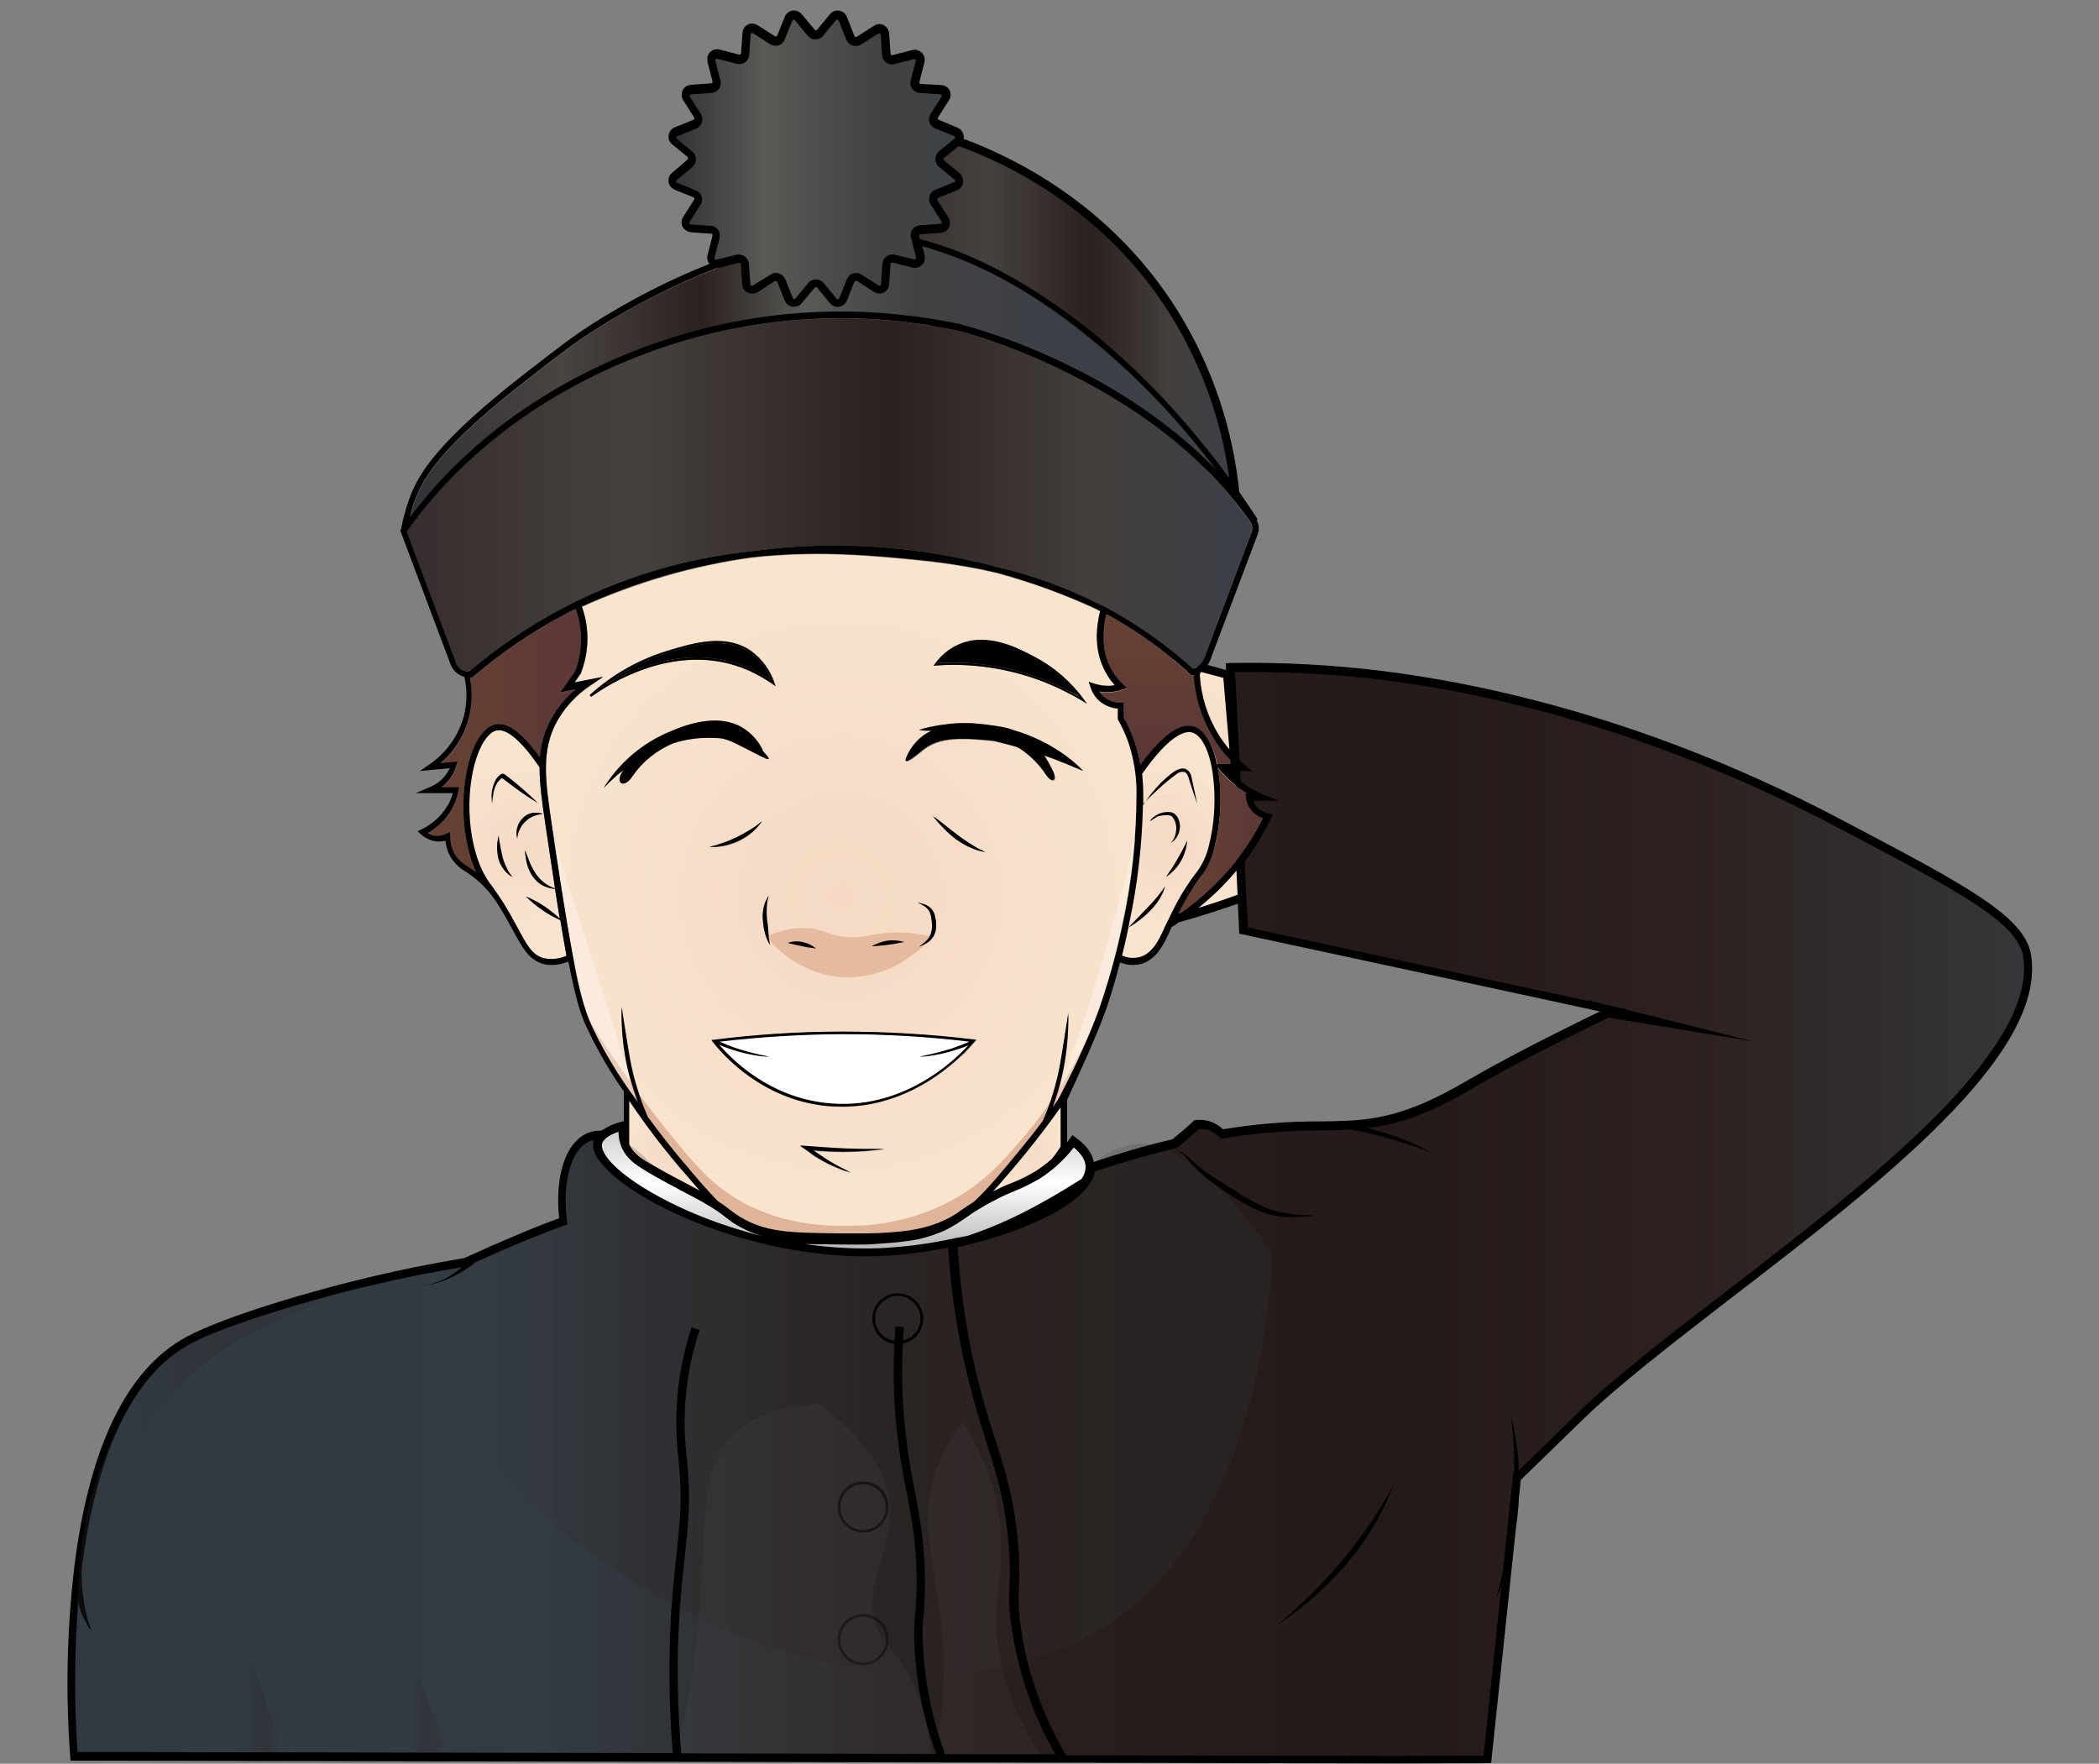
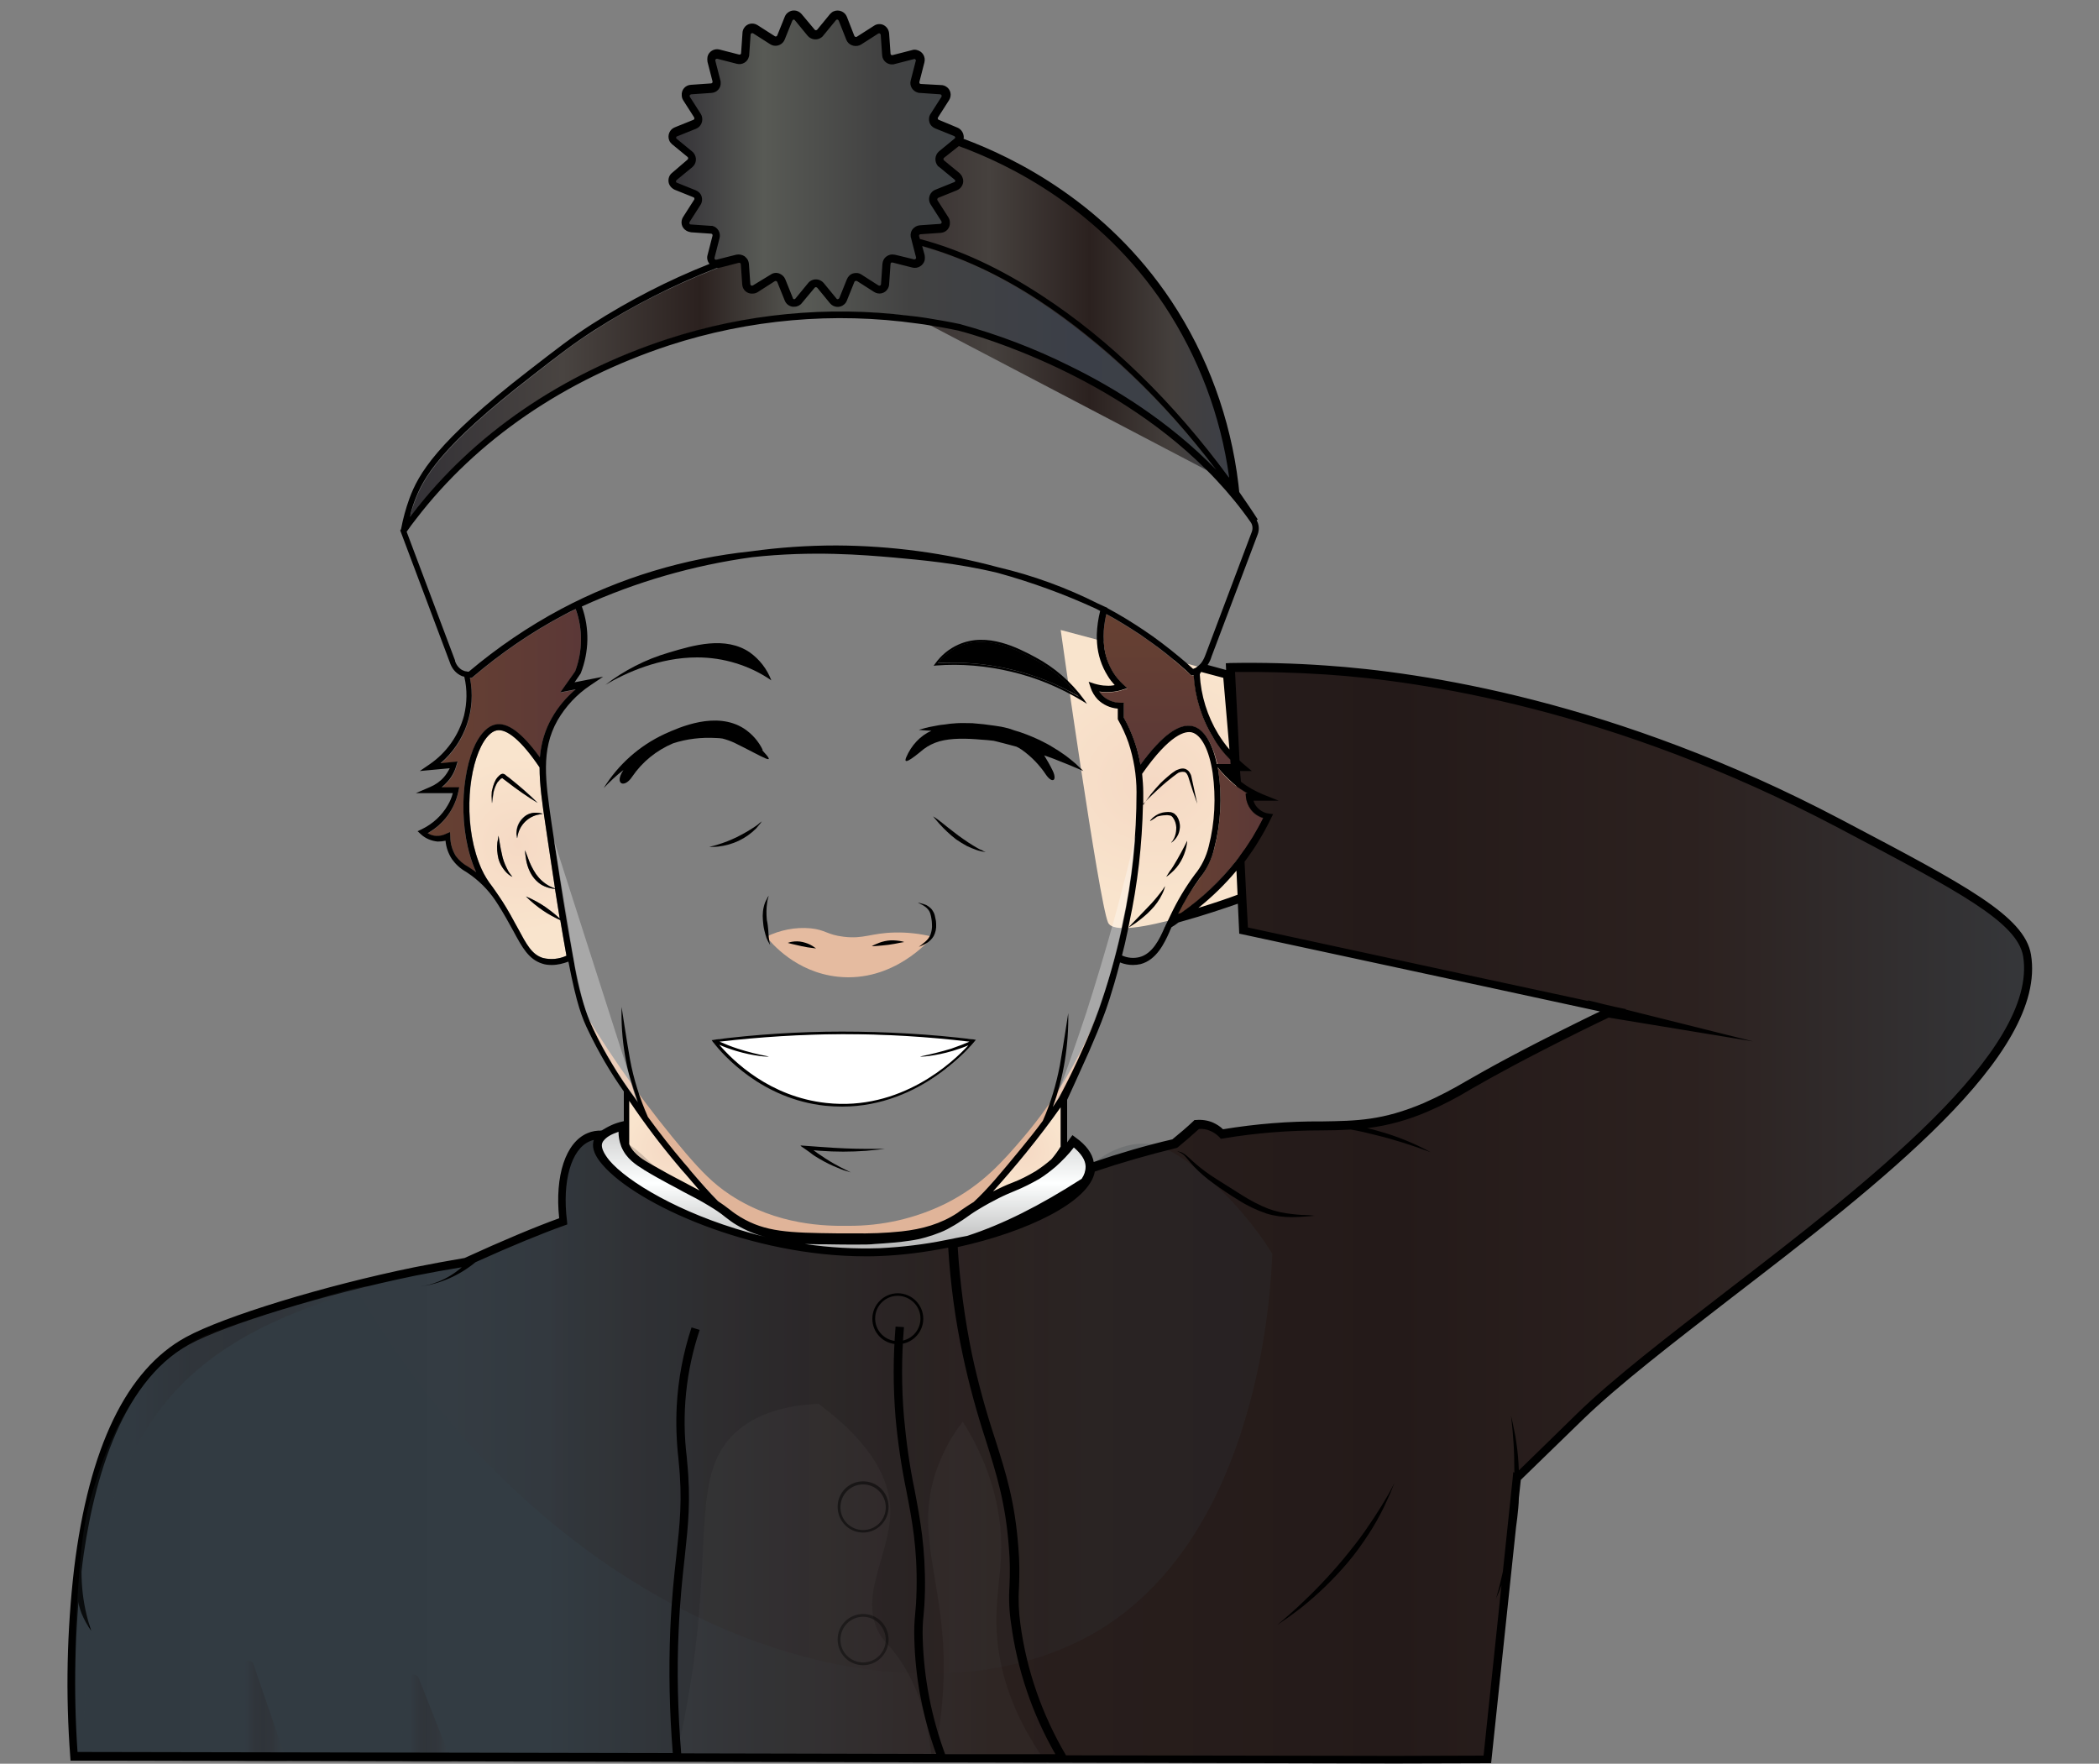
<svg xmlns="http://www.w3.org/2000/svg" version="1.1" id="Capa_1" x="0px" y="0px" viewBox="0 0 750 630.2" style="enable-background:new 0 0 750 630.2;" xml:space="preserve">
  <rect x="0" y="0" width="750" height="630.2" fill="#808080" stroke="none" />
  <style type="text/css">
	.st0{fill:#FFFFFF;}
	.st1{fill:url(#SVGID_1_);}
	.st2{fill:url(#SVGID_2_);}
	.st3{fill:url(#SVGID_3_);}
	.st4{opacity:0.2;fill:url(#SVGID_4_);enable-background:new    ;}
	.st5{opacity:0.2;fill:url(#SVGID_5_);enable-background:new    ;}
	.st6{fill:url(#SVGID_6_);}
	.st7{fill:url(#SVGID_7_);}
	.st8{fill:url(#SVGID_8_);}
	.st9{fill:url(#SVGID_9_);}
	.st10{fill:url(#SVGID_10_);}
	.st11{fill:url(#SVGID_11_);}
	.st12{fill:url(#SVGID_12_);}
	.st13{fill:url(#SVGID_13_);}
	.st14{fill:url(#SVGID_14_);}
	.st15{fill:url(#SVGID_15_);}
	.st16{fill:none;}
	.st17{fill:#E5BBA0;}
	.st18{fill:url(#SVGID_16_);}
	.st19{fill:#E0B499;}
	.st20{opacity:0.2;fill:url(#SVGID_17_);enable-background:new    ;}
	.st21{fill:url(#SVGID_18_);}
	.st22{opacity:0.1;fill:#6D6D6D;enable-background:new    ;}
	.st23{opacity:0.5;enable-background:new    ;}
	.st24{opacity:0.4;enable-background:new    ;}
	.st25{opacity:0.2;fill:url(#SVGID_19_);enable-background:new    ;}
	.st26{opacity:0.32;fill:#FFFFFF;enable-background:new    ;}
</style>
  <g>
    <path class="st0" d="M254.2,371.6c2,2.5,18.5,23,47,23.1c28.9,0.1,45.6-20.8,47.6-23.2c-14.7-1.3-30.7-2-47.8-2   C284.2,369.5,268.6,370.3,254.2,371.6z" />
    <radialGradient id="SVGID_1_" cx="4620.03" cy="370.53" r="48.6" gradientTransform="matrix(-1 0 0 0.88 5032.13 -46.72)" gradientUnits="userSpaceOnUse">
      <stop offset="0" style="stop-color:#F5D9C4" />
      <stop offset="1" style="stop-color:#F9E4CD" />
    </radialGradient>
    <path class="st1" d="M445.2,320.2c0,0-46,17.2-49.3,9.4S379,225.1,379,225.1l59.5,15.9L445.2,320.2z" />
    <radialGradient id="SVGID_2_" cx="4731.556" cy="874.219" r="114.164" gradientTransform="matrix(-1 0 0 1 5032.13 -554)" gradientUnits="userSpaceOnUse">
      <stop offset="0" style="stop-color:#F5D9C4" />
      <stop offset="1" style="stop-color:#F9E4CD" />
    </radialGradient>
-     <path class="st2" d="M406.1,283.2c0-6-1-12-2.9-17.7c-1-2.8-2.2-5.5-3.7-8.1l-0.1-0.3v-3.7c-2.7-0.2-5.3-1.4-7.2-3.3   c-1.1-1.2-2-2.6-2.5-4.2l-0.7-2.1l2.1,0.7c1.4,0.4,2.8,0.7,4.2,0.7c1,0,2-0.1,3-0.2c-0.9-1-1.8-2.1-2.5-3.3   c-5.3-8.3-4.1-17.8-2.7-23.2l-1.5-0.8c-11.3-5.3-23-9.5-35.1-12.8c-14.6-3.5-27.5-4.6-37.3-5.5c-10.6-0.9-28.7-2.5-50.5-0.1   c-21,2.9-41.5,8.9-60.8,17.6c2.8,7.7,2.7,16.2-0.4,23.9l-2.2,3.2l10.2-2l-4.6,3.1c-4.8,3.2-8.8,7.4-11.7,12.4   c-6,10.6-4.4,21.6-2.1,36.9c8.5,57.9,11.2,65.6,14.9,73.4c4.2,8.7,9.2,16.9,15,24.6l0.8,1.2c-3.9-10.8-5.8-22.2-5.6-33.7   c0,0,1.9,12.5,3,18.7c1.3,7.1,3.5,14,6.4,20.6c4.6,6.4,9.6,12.7,14.8,18.7c9.8,11.3,14.5,16.5,21.5,20c4.8,2.4,10,3.8,15.3,4.2   c2.3,0.1,5.1,0.2,9,0.3h2.8h4.7c18.6-0.2,28.9-0.3,40.1-6.6c8.2-4.6,13.9-11.6,25.2-25.3c2.6-3.1,5.1-6.4,7.6-9.7   c2.8-6.4,4.8-13,6.1-19.8c1.1-6.1,3-18.7,3-18.7c0.3,11.4-1.6,22.8-5.5,33.5c0.8-1.1,1.5-2.2,2.2-3.2c3-5.7,5.9-11.5,8.5-17.5   c2-4.6,3.9-9.2,5.7-13.9C392.8,360.6,406.6,322.9,406.1,283.2z M313.1,337.3c1.3-0.6,2.7-1,4.1-1.2s2.8-0.1,4.2,0.1   c0.6,0.1,1.2,0.2,1.7,0.4c0,0-0.7,0.1-1.7,0.3s-2.5,0.4-4.1,0.6s-3,0.3-4.1,0.4s-1.8,0.1-1.8,0.1   C312,337.8,312.6,337.5,313.1,337.3L313.1,337.3z M283,336.5c1.2-0.2,2.5-0.2,3.8,0.1c1.2,0.3,2.4,0.7,3.5,1.4   c0.4,0.3,0.9,0.6,1.3,0.9c0,0-0.6-0.1-1.5-0.2s-2.2-0.4-3.5-0.6s-2.6-0.6-3.5-0.8s-1.5-0.4-1.5-0.4   C282,336.7,282.5,336.6,283,336.5z M211.2,248.9l-0.5-0.6c8-7.3,17.6-12.7,28-15.9c9.2-2.7,20.6-6.1,29.7,0.1   c3.9,2.8,6.9,6.9,8.4,11.5l0.4,1.1l-1-0.7c-4.1-2.9-8.6-5.2-13.4-6.7C239.4,230.5,217.4,244.5,211.2,248.9z M274.2,328.8   c0.1,1.2,0.2,2.4,0.3,3.5s0.1,2,0.2,2.8c0.1,0.6,0.2,1.3,0.3,1.9c0.1,0.4,0.2,0.7,0.2,0.7c-0.2-0.2-0.3-0.4-0.4-0.6   c-0.4-0.6-0.6-1.2-0.9-1.8c-0.3-0.9-0.6-1.9-0.8-2.8c-0.3-1.2-0.4-2.3-0.5-3.5c-0.2-2.2,0-4.4,0.8-6.5c0.3-0.6,0.6-1.2,0.9-1.8   c0.1-0.2,0.3-0.4,0.4-0.6c0,0-0.1,0.2-0.2,0.7c-0.2,0.6-0.3,1.2-0.4,1.9C274,324.7,274,326.8,274.2,328.8L274.2,328.8z    M240.4,265.6c-5.9,2.5-11,6.6-14.6,11.9c-2.8,4.2-6.4,2.7-3.3-2.1l0.2-0.3c-2.5,2-4.9,4.1-7.1,6.5c5.2-8.4,12.7-15.1,21.7-19.3   c5.4-2.4,18.5-8.3,28.4-2c2.9,2,5.3,4.7,6.8,7.8l-0.4-0.2c5.9,6.3,0.9,2.7-9.8-2.5c-1.4-0.7-2.8-1.2-4.2-1.5   c-0.8-0.1-1.5-0.2-2.3-0.2C250.6,263.4,245.4,264,240.4,265.6L240.4,265.6z M254.3,302.4c0.5-0.1,1.3-0.3,2.2-0.6   c2.4-0.7,4.6-1.6,6.9-2.7c2.2-1.1,4.3-2.3,6.4-3.7c0.8-0.5,1.4-1,1.8-1.4l0.7-0.5l-0.5,0.7c-0.5,0.6-1,1.2-1.5,1.8   c-3.6,3.8-8.4,6.1-13.6,6.6c-0.8,0.1-1.5,0.1-2.3,0.1h-0.9L254.3,302.4z M314.4,410.9c-1.2,0.1-2.9,0.3-4.9,0.5   c-5.5,0.4-10.9,0.4-16.4,0l-1.2-0.1l-1-0.1h-0.1c0,0,0,0,0,0.1l0,0l0,0l0.1,0.1l0.2,0.1l0.8,0.6c2,1.4,4,2.7,6.1,3.9   c1.8,1,3.3,1.8,4.4,2.3l1.6,0.8c0,0-0.6-0.2-1.7-0.5s-2.7-1-4.6-1.8c-2.3-1-4.4-2.2-6.5-3.5c-0.3-0.2-0.6-0.4-0.9-0.6l-0.5-0.4   l-0.8-0.6l-1.7-1.2l-0.9-0.6l-0.4-0.3l-0.1-0.1l0,0h0.1h0.2l6.9,0.5c6.3,0.5,12.1,0.7,16.3,0.7c2.1,0,3.8,0,5,0h1.8L314.4,410.9z    M348.3,372.3c-0.8,1-18.9,23.2-47.3,23.2c-2,0-4-0.1-6-0.3c-22.7-2.5-36.5-18.1-40.2-22.8l-0.5-0.7l0.9-0.1   c30.8-3.9,62-3.9,92.9,0l0.9,0.1L348.3,372.3z M333,330.2c0-0.7-0.1-1.4-0.2-2s-0.2-1.2-0.4-1.8c-0.3-1-1-1.8-1.8-2.4   c-0.6-0.4-1.2-0.8-1.9-1.1l-0.7-0.4c0,0,0.3,0,0.8,0.2c0.8,0.2,1.5,0.4,2.2,0.7c0.5,0.2,1,0.5,1.4,0.9c0.5,0.4,0.9,1,1.2,1.6   c0.3,0.6,0.5,1.3,0.6,2c0.2,0.7,0.3,1.5,0.3,2.2c0.1,1.5-0.2,3-0.9,4.3c-0.6,1-1.4,1.9-2.4,2.5c-0.7,0.4-1.3,0.7-2,1l-0.8,0.3   l0.7-0.5c0.4-0.3,1-0.8,1.7-1.4c0.8-0.7,1.4-1.5,1.8-2.5C333,332.7,333.1,331.5,333,330.2z M351.2,304.2c-0.3,0-0.6-0.1-1-0.2   s-0.9-0.2-1.4-0.4c-1.2-0.4-2.3-0.9-3.4-1.4c-1.3-0.7-2.6-1.5-3.9-2.4c-2.2-1.7-4.2-3.6-6-5.6c-1.4-1.6-2.2-2.6-2.2-2.6   s1,0.8,2.7,2s3.9,3.1,6.4,5c1.3,0.9,2.5,1.8,3.6,2.5s2.2,1.4,3.1,1.9c0.5,0.3,0.9,0.5,1.2,0.6s0.7,0.3,1,0.5l0.8,0.4L351.2,304.2z    M385,274.7c-0.7-0.3-1.6-0.7-2.6-1.1s-2.2-1-3.5-1.4l-2-0.8c-0.7-0.3-1.5-0.5-2.2-0.8l-1.4-0.5c1.2,1.8,2.2,3.7,3.1,5.6   c1.6,3.5-0.2,4.5-2.4,1.4c-2.3-3.5-5.3-6.6-8.7-9c-0.6-0.4-1.2-0.8-1.9-1.1c-1.6-0.5-3.2-0.9-4.9-1.3l-3.2-0.8   c-1.4-0.1-2.8-0.3-4.3-0.4c-5.7-0.5-10.9-0.6-15.2,0.6c-2,0.6-3.9,1.5-5.6,2.8c-1.6,1.2-7.8,6.7-6.2,2.9c0.9-2.1,2.1-4,3.7-5.7   c1.5-1.5,3.3-2.8,5.3-3.8c-0.8-0.1-1.5-0.1-2-0.1l-2.4-0.2c0,0,0.8-0.2,2.4-0.7c0.8-0.2,1.7-0.5,2.8-0.6s2.4-0.5,3.8-0.6l2.2-0.3   c0.8-0.1,1.6-0.1,2.5-0.2c1.7-0.1,3.5-0.1,5.4,0c2.7,0.1,5.4,0.4,8,0.9c1.6,0.2,3.1,0.5,4.7,0.9c0.7,0.2,1.4,0.4,2.1,0.7   c3.1,0.9,6.2,2.1,9.2,3.5c1.7,0.9,3.3,1.7,4.8,2.6c0.7,0.4,1.4,0.9,2.1,1.3l1.9,1.3c1.2,0.8,2.2,1.6,3.1,2.4s1.6,1.4,2.2,1.9   c1.2,1.1,1.8,1.7,1.8,1.7L385,274.7z M386.7,250.5c-15.7-9.6-34-14-52.4-12.7l-0.8,0.1l0.5-0.7c2.2-3,5.1-5.4,8.4-6.9   c10.3-4.6,21.4,1.3,27.4,4.5c6.9,3.7,12.8,8.9,17.4,15.1l1.1,1.6L386.7,250.5z" />
    <linearGradient id="SVGID_3_" gradientUnits="userSpaceOnUse" x1="25.444" y1="987.529" x2="916.034" y2="987.529" gradientTransform="matrix(1 0 0 1 0 -554)">
      <stop offset="0" style="stop-color:#313A41" />
      <stop offset="0.19" style="stop-color:#333C43" />
      <stop offset="0.37" style="stop-color:#291F1D" />
      <stop offset="0.53" style="stop-color:#241A19" />
      <stop offset="0.65" style="stop-color:#2C211F" />
      <stop offset="0.81" style="stop-color:#373B3F" />
      <stop offset="1" style="stop-color:#373B3F" />
    </linearGradient>
    <path class="st3" d="M724.2,341.4c-2.2-13.2-23.9-24.5-67.2-47.2c-89-46.9-161.9-53.4-183.4-54.8c-14.2-1-26-1-34-0.9   c1.6,31.3,3.2,62.6,4.8,93.9l132,28.5c-2.6,1.3-6.6,3.2-11.5,5.6c-39,19.2-42.5,23.5-55.3,29c-26.2,11.2-35.8,3.3-73,9.6   c-1-1.1-2.3-2-3.7-2.6c-1.7-0.7-3.5-1-5.4-0.8c-1.3,1.2-3.9,3.6-7.8,6.8c-13,3.1-23.3,6.4-29.8,8.6c-0.4-2.2-1.4-4.3-2.9-6.1   c-0.9-1-3-3-3-3l0,0c-10,9.9-13,12-13,12c-3.6,2.5-5.3,2.9-12,6c-4.6,2.1-11.2,5.4-19,10c-4.9,2.9-10.3,4.8-15.9,5.7   c-3,0.5-4,0.3-13.1,0.3c-15.2,0-16.1,0.4-23,0c-7.9-0.5-11.8-0.8-16-2c-8.2-2.5-11-5.9-25-14c-4.7-2.7-8.6-4.8-11-6   c-0.4-0.1-10.7-2.5-13-11c-0.6-2.3-0.6-4.7,0-7c-4.6,0.3-9,1.8-12.8,4.5c-8.3,6.2-11.7,18-9,30.1c-8.3,2.9-20.6,8-35,14.6   c-4.2,0.7-10.5,1.8-18,3.3c-31.4,6.4-67.5,17.2-81.2,24.8c-49.7,27.3-41.3,140.2-40.6,148.4l471.7,0.9l0,0l33.2-0.1   c6.9-65.6,10.6-100.4,10.6-100.4l22.6-22C609.5,462.5,732.3,390.3,724.2,341.4z" />
    <linearGradient id="SVGID_4_" gradientUnits="userSpaceOnUse" x1="83.82" y1="1165.395" x2="102.54" y2="1165.395" gradientTransform="matrix(1 0 0 1 0 -554)">
      <stop offset="0" style="stop-color:#313A41" />
      <stop offset="0.19" style="stop-color:#333C43" />
      <stop offset="0.4" style="stop-color:#291F1D" />
      <stop offset="0.55" style="stop-color:#241A19" />
      <stop offset="0.72" style="stop-color:#2C211F" />
      <stop offset="0.89" style="stop-color:#373B3F" />
      <stop offset="1" style="stop-color:#373B3F" />
    </linearGradient>
    <path class="st4" d="M83.8,624.3l3.5-29.6c0.1-0.8,0.9-1.4,1.8-1.3c0.7,0.1,1.2,0.5,1.4,1.1l12,34.9H88.7c-2.7,0-4.9-2-4.9-4.5   C83.8,624.7,83.8,624.5,83.8,624.3z" />
    <linearGradient id="SVGID_5_" gradientUnits="userSpaceOnUse" x1="142.76" y1="1167.944" x2="161.48" y2="1167.944" gradientTransform="matrix(1 0 0 1 0 -554)">
      <stop offset="0" style="stop-color:#313A41" />
      <stop offset="0.19" style="stop-color:#333C43" />
      <stop offset="0.4" style="stop-color:#291F1D" />
      <stop offset="0.55" style="stop-color:#241A19" />
      <stop offset="0.72" style="stop-color:#2C211F" />
      <stop offset="0.89" style="stop-color:#373B3F" />
      <stop offset="1" style="stop-color:#373B3F" />
    </linearGradient>
    <path class="st5" d="M142.8,625.1l3.5-25.6c0.1-0.7,0.9-1.2,1.8-1.1c0.6,0.1,1.2,0.4,1.4,0.9l11.9,30.2h-13.8   c-2.7,0-4.9-1.7-4.9-3.9C142.8,625.4,142.8,625.3,142.8,625.1z" />
    <linearGradient id="SVGID_6_" gradientUnits="userSpaceOnUse" x1="4591.03" y1="665.8" x2="4711.114" y2="665.8" gradientTransform="matrix(-1 0 0 1 5032.13 -554)">
      <stop offset="0" style="stop-color:#3B3F48" />
      <stop offset="0.19" style="stop-color:#443F3C" />
      <stop offset="0.43" style="stop-color:#2B211F" />
      <stop offset="0.73" style="stop-color:#46413E" />
      <stop offset="1" style="stop-color:#362E2E" />
    </linearGradient>
    <path class="st6" d="M441.1,173.2c-2.7-23.2-10.8-45.4-23.7-64.9c-25.6-38.4-62-53.2-75.2-57.9c-8.4,5.8-14.9,14.1-18.4,23.7   c-6.9,19.2,1,35.9,2.6,39L441.1,173.2z" />
    <radialGradient id="SVGID_7_" cx="4665.88" cy="965.35" r="14.428" gradientTransform="matrix(-1 0 0 1 5032.13 -554)" gradientUnits="userSpaceOnUse">
      <stop offset="0" style="stop-color:#F5D9C4" />
      <stop offset="1" style="stop-color:#F9E4CD" />
    </radialGradient>
    <path class="st7" d="M379,395.5v14.1c-2.1,3.9-4.9,7.3-8.3,10.1c-5,4.1-10.9,6.7-17.3,7.5c2.4-2.6,5.5-6.1,9.1-10.4   c1-1.1,2.5-3,4.2-5.1C371.1,406.5,375.2,401.1,379,395.5z" />
    <path d="M335.1,236.9c2-2.6,4.6-4.6,7.6-6c2.5-1.1,5.1-1.6,7.8-1.6c7.5,0,14.6,3.8,18.9,6.1c6.2,3.3,11.6,7.9,16,13.4   C370.2,240,352.7,235.9,335.1,236.9L335.1,236.9z" />
    <radialGradient id="SVGID_8_" cx="4614.833" cy="856.139" r="30.832" gradientTransform="matrix(-1 0 0 1 5032.13 -554)" gradientUnits="userSpaceOnUse">
      <stop offset="0" style="stop-color:#F5D9C4" />
      <stop offset="1" style="stop-color:#F9E4CD" />
    </radialGradient>
-     <path class="st8" d="M408.4,287.7c-0.3,20.5-4.1,40.1-7.6,54c2,0.8,4.1,1,6.2,0.6c4.8-1.2,7.2-6.7,8.9-10.3l0.1-0.3   c5.1-11.2,8.4-15.7,10.8-19c2.4-3,4.1-6.4,5-10.1c2.2-8.6,2.7-17.5,1.4-26.2c-1.2-8.2-4-13.6-7.4-14.5c-2.3-0.6-7.8,0.5-17.8,14.8   c0.2,2.1,0.4,4.4,0.4,6.7C408.4,284.7,408.4,286.2,408.4,287.7l0.7-1c0.5-0.7,1.2-1.7,2.1-2.9c1.1-1.4,2.3-2.7,3.5-4   c0.7-0.7,1.5-1.4,2.3-2.1l1.3-1.1c0.5-0.4,0.9-0.7,1.4-1s1.1-0.6,1.7-0.8c0.6-0.2,1.3-0.2,2-0.1c0.7,0.2,1.3,0.6,1.6,1.2   c0.3,0.5,0.5,1,0.7,1.6c0.5,2,0.8,3.7,1.1,5.1c0.6,2.9,0.9,4.8,0.9,4.8s-0.7-1.7-1.6-4.6c-0.5-1.4-1-3.1-1.6-5   c-0.1-0.4-0.3-0.8-0.6-1.2c-0.2-0.3-0.5-0.5-0.9-0.6c-0.9-0.1-1.8,0.2-2.6,0.7c-0.9,0.6-1.7,1.3-2.6,2c-0.8,0.7-1.6,1.3-2.4,2   c-1.5,1.3-2.8,2.5-3.8,3.5s-1.9,1.9-2.5,2.5L408.4,287.7z M422.5,284.7c-3.5,1-7.2,1-10.7,0C415.3,283.7,419,283.7,422.5,284.7z    M416.9,313.4l1.2-1.9c0.7-1.2,1.7-2.8,2.7-4.5s1.9-3.4,2.5-4.6s1-2,1-2c0,0.8-0.2,1.5-0.3,2.2c-0.8,3.6-2.6,6.9-5.4,9.3   C418.1,312.5,417.5,312.9,416.9,313.4L416.9,313.4z M416.4,291.6c-1,0-2,0.2-3,0.5c-0.7,0.2-1.3,0.5-1.9,0.9l-0.5,0.3l-0.2,0.1   l0.1-0.2c0.1-0.2,0.2-0.3,0.4-0.5c0.5-0.6,1.1-1,1.7-1.4c1-0.6,2.1-1,3.2-1.1c0.7-0.1,1.4-0.1,2.1,0c0.4,0.1,0.8,0.3,1.2,0.5   c0.3,0.3,0.6,0.6,0.9,0.9c0.8,1.2,1.2,2.7,1.1,4.1c-0.1,1.1-0.4,2.3-1,3.2c-0.4,0.7-0.9,1.2-1.4,1.7c-0.2,0.1-0.3,0.2-0.5,0.4   l-0.2,0.1l0.1-0.2c0.1-0.1,0.2-0.3,0.4-0.5c0.4-0.6,0.7-1.2,0.9-1.9c0.3-0.9,0.4-1.9,0.4-2.9c-0.1-1.2-0.4-2.3-1.1-3.3   c-0.1-0.2-0.3-0.4-0.5-0.6c-0.2-0.1-0.4-0.3-0.6-0.3C417.5,291.6,417,291.5,416.4,291.6L416.4,291.6z M405.4,329.2l4.8-5   c1.6-1.7,3.1-3.4,4.5-5.2c0.5-0.7,1-1.3,1.2-1.7l0.4-0.6l-0.2,0.8c-0.2,0.7-0.5,1.4-0.8,2c-1,2.1-2.4,4.1-4.1,5.8   c-1.6,1.7-3.5,3.2-5.4,4.6c-1.5,1-2.5,1.6-2.5,1.6S404.2,330.5,405.4,329.2L405.4,329.2z" />
    <radialGradient id="SVGID_9_" cx="4793.44" cy="964.75" r="15.721" gradientTransform="matrix(-1 0 0 1 5032.13 -554)" gradientUnits="userSpaceOnUse">
      <stop offset="0" style="stop-color:#F5D9C4" />
      <stop offset="1" style="stop-color:#F9E4CD" />
    </radialGradient>
    <path class="st9" d="M244.7,419.3c3,3.4,5.5,6.3,7.8,8.9c-10.7-3.5-20.3-9.9-27.7-18.5v-16.4l0.3,0.4   C231.1,402.6,237.7,411.2,244.7,419.3z" />
    <linearGradient id="SVGID_10_" gradientUnits="userSpaceOnUse" x1="4597.53" y1="688.648" x2="4885.73" y2="688.648" gradientTransform="matrix(-1 0 0 1 5032.13 -554)">
      <stop offset="0" style="stop-color:#3E4245" />
      <stop offset="0.17" style="stop-color:#3B3F48" />
      <stop offset="0.38" style="stop-color:#424242" />
      <stop offset="0.51" style="stop-color:#585A55" />
      <stop offset="0.64" style="stop-color:#2B211F" />
      <stop offset="0.81" style="stop-color:#494441" />
      <stop offset="1" style="stop-color:#333136" />
    </linearGradient>
    <path class="st10" d="M382.2,131c-12.6-6.3-25.8-11.3-39.3-15c-34.7-7.5-70.7-5.6-104.4,5.3c-37.9,12.4-69.6,34.1-91.5,62.8   l-0.6,0.8c0.5-1.9,1.1-3.9,1.8-5.7c3.1-8.3,9.1-19.4,41.7-44.6c10.1-7.9,15.2-11.9,22.5-16.5c33.1-21.4,67.3-30.9,80.8-32.9   c22.8-3.5,50.6,4.5,78.1,22.5c22.8,14.9,44.4,35.6,63.3,60.5C417.5,150.6,397.5,138.5,382.2,131z" />
    <linearGradient id="SVGID_11_" gradientUnits="userSpaceOnUse" x1="4580.67" y1="854.8" x2="4611.57" y2="854.8" gradientTransform="matrix(-1 0 0 1 5032.13 -554)">
      <stop offset="0" style="stop-color:#5B3837" />
      <stop offset="1" style="stop-color:#674132" />
    </linearGradient>
    <path class="st11" d="M433.9,303.1c2.3-8.9,2.8-18.1,1.5-27.1c-0.1-0.6-0.2-1.2-0.3-1.8l0.6,0.8c1.6,2,3.4,3.8,5.4,5.4   c1.5,1.2,3.1,2.3,4.8,3.3h-0.8l0.1,1.3c0.2,1.6,0.8,3.1,1.7,4.3c1.1,1.5,2.7,2.6,4.5,3.1c-1.2,2.4-2.5,4.7-3.8,6.9   c-7,11.2-16.2,20.7-27.1,28.1c2.2-4.7,4.9-9.1,8-13.3C431.1,310.7,432.9,307,433.9,303.1z" />
    <linearGradient id="SVGID_12_" gradientUnits="userSpaceOnUse" x1="4584.696" y1="730.861" x2="4886.93" y2="730.861" gradientTransform="matrix(-1 0 0 1 5032.13 -554)">
      <stop offset="0" style="stop-color:#3B3F48" />
      <stop offset="0.19" style="stop-color:#443F3C" />
      <stop offset="0.43" style="stop-color:#2B211F" />
      <stop offset="0.73" style="stop-color:#46413E" />
      <stop offset="1" style="stop-color:#362E2E" />
    </linearGradient>
-     <path class="st12" d="M426.3,239.1c-5.6-5.1-11.5-9.8-17.7-14c-4.2-2.8-8.4-5.4-12.9-7.8v-0.1l-0.9-0.4l-2.4-1.1   c-11.3-5.7-23.3-10.1-35.7-13c-18.8-5.1-38.3-7.7-57.8-7.8h-0.1c-10.2,0-20.4,0.7-30.5,2.1c-23.7,2.5-46.7,9.4-67.8,20.6   c-11.8,6.3-22.8,13.8-33,22.4c-0.3,0-0.5,0-0.8-0.1c-0.6-0.1-1.2-0.3-1.7-0.6c-1.2-0.7-2.1-1.9-2.5-3.2V236l-17.3-46   c1.1-1.6,2.2-3.1,3.4-4.6c21.7-28.3,53-49.7,90.4-62c33.3-10.8,68.9-12.6,103.2-5.2c0.7,0.2,69.2,17.3,104.6,68.5   c0.7,1,0.8,2.3,0.4,3.4l-16.5,43.8c-0.6,2.1-1.9,3.8-3.8,4.9C426.8,238.9,426.6,239,426.3,239.1z" />
    <linearGradient id="SVGID_13_" gradientUnits="userSpaceOnUse" x1="4615.08" y1="827.3" x2="4615.08" y2="773.58" gradientTransform="matrix(-1 0 0 1 5032.13 -554)">
      <stop offset="0" style="stop-color:#5B3837" />
      <stop offset="1" style="stop-color:#674132" />
    </linearGradient>
    <path class="st13" d="M426.3,259.6c-4.9-1.3-11.2,3.3-18.8,13.7c-0.5-2.9-1.2-5.7-2.2-8.5s-2.2-5.6-3.7-8.2v-5.4h-1.1   c-2.5,0-4.9-0.9-6.7-2.7c-0.4-0.4-0.7-0.9-1-1.3c0.8,0.1,1.6,0.2,2.5,0.2c1.9,0,3.8-0.2,5.6-0.8l1.9-0.6l-1.4-1.3   c-1.4-1.3-2.6-2.7-3.6-4.3c-4.8-7.5-3.6-16.3-2.5-20.9c4.1,2.2,8.1,4.7,12.2,7.4c6.3,4.3,12.3,9,17.9,14.2l0.5,0.4l0.6-0.1h0.1   c0.5,7.8,2.8,15.4,6.9,22.1c2.2,3.5,4.8,6.7,7.8,9.6H435C433.2,265.5,430.2,260.6,426.3,259.6z" />
    <path d="M267.9,233.1c3.5,2.5,6.2,6,7.7,10c-3.9-2.7-8.1-4.7-12.6-6.1c-4.5-1.4-9.2-2.1-13.9-2.1c-13.5,0-25.5,5.5-32.8,9.8   c6.8-5.2,14.4-9.1,22.6-11.5C247.9,230.5,259.2,227.2,267.9,233.1z" />
    <linearGradient id="SVGID_14_" gradientUnits="userSpaceOnUse" x1="4824.541" y1="818.75" x2="4879.225" y2="818.75" gradientTransform="matrix(-1 0 0 1 5032.13 -554)">
      <stop offset="0" style="stop-color:#5B3837" />
      <stop offset="1" style="stop-color:#674132" />
    </linearGradient>
    <path class="st14" d="M159.9,279.5c1.5-1.6,2.6-3.6,3.2-5.7l0.5-1.6l-6.1,0.6c8.8-7.5,12.8-19.2,10.4-30.5h0.2h0.4l0.3-0.2   c10.1-8.6,21.1-16.2,32.9-22.4c1.3-0.7,2.6-1.4,4-2c2.6,7.2,2.5,15.1-0.2,22.3l-5.3,7.5l5.5-1.1c-3.4,2.9-6.3,6.3-8.5,10.2   c-2.5,4.3-3.9,9.2-4.3,14.1c-6.4-8.8-11.6-12.7-16-11.7c-2.6,0.6-5,3-7,6.9c-5.1,10.4-6.5,30.8,0.2,45.8l0.1,0.1   c-0.7-0.5-1.4-1.1-2.2-1.5l-0.6-0.4c-1.7-0.9-3.2-2.2-4.4-3.8c-1.3-2.1-2.1-4.5-2.1-7l-0.1-1.7l-1.6,0.7c-2.1,1-4.5,0.9-6.4-0.3   c5.7-3.2,9.7-8.6,11-15l0.3-1.4h-6.3C158.7,280.8,159.3,280.1,159.9,279.5z" />
    <radialGradient id="SVGID_15_" cx="4847.054" cy="855.791" r="31.396" gradientTransform="matrix(-1 0 0 1 5032.13 -554)" gradientUnits="userSpaceOnUse">
      <stop offset="0" style="stop-color:#F5D9C4" />
      <stop offset="1" style="stop-color:#F9E4CD" />
    </radialGradient>
    <path class="st15" d="M172.1,310.6c1,2.2,2.3,4.3,3.8,6.2c0.7,1,1.5,2.1,2.5,3.6l0,0c1.5,2.2,3.3,5.1,5.7,9.6l1,1.8   c3,5.5,4.9,9.2,8.9,10.5c2.8,0.7,5.8,0.4,8.4-0.8c-0.7-3.6-1.4-7.9-2.2-12.7c-2.1-1-4.1-2.1-6.1-3.4c-2.2-1.5-4.3-3.2-6.2-5.1   c2.4,1,4.8,2.3,7,3.8c1.8,1.2,3.5,2.6,5.1,4.1c-0.5-3.2-1.1-6.8-1.7-10.6h-0.2c-0.7,0-1.4-0.2-2.1-0.4c-1-0.3-2-0.7-2.9-1.3   c-1.1-0.7-2.1-1.7-2.8-2.8c-1.3-2-2.1-4.2-2.4-6.5c-0.3-1.8-0.3-2.8-0.3-2.8s0.4,1,1,2.6c0.7,2.1,1.7,4,2.9,5.9   c1.2,1.8,2.9,3.2,4.8,4.3c0.6,0.3,1.2,0.6,1.9,0.8h0.1c-1-6.6-2.2-14.1-3.4-22.7c-1.1-7.7-2.1-14.4-2.1-20.5   c-6.4-9.5-11.7-14-15.4-13.2c-1.9,0.4-3.9,2.5-5.5,5.7C167,276.6,165.7,296.2,172.1,310.6z M184.5,297.2c0.1-1.9,0.9-3.6,2.2-4.9   c1.4-1.3,3.1-2,5-1.9c0.5,0,1.1,0.1,1.6,0.2c0.2,0,0.4,0.1,0.6,0.2l-0.6,0.1c-0.5,0.1-1,0.2-1.5,0.3c-3.6,1-6.3,4-6.9,7.7l-0.1,0.6   c-0.1-0.2-0.1-0.4-0.1-0.6C184.5,298.3,184.5,297.7,184.5,297.2z M177.8,301c0.1-0.8,0.2-1.6,0.3-2.4c0,0,0.2,0.9,0.4,2.3   s0.6,3.4,1.1,5.5c0.5,1.8,1.2,3.4,2.1,5c0.3,0.5,0.6,0.9,1,1.4l0.4,0.5c0,0-0.2-0.1-0.6-0.3c-0.5-0.3-1-0.7-1.4-1.1   c-1.4-1.4-2.5-3.2-3-5.1C177.8,304.9,177.6,302.9,177.8,301z M176,283c0-1.5,0.4-3,1.2-4.3c0.1-0.2,0.2-0.4,0.4-0.6   c0.1-0.2,0.3-0.4,0.4-0.5c0.2-0.2,0.3-0.3,0.5-0.5s0.5-0.4,0.7-0.5c0.4-0.2,0.9-0.1,1.2,0.1c0.2,0.1,0.4,0.3,0.6,0.5l1.1,0.8   c3.5,2.8,6.9,5.7,10.1,8.9c-3.8-2.3-7.5-4.9-11.1-7.7l-1.6-1.2c-0.1,0.1-0.2,0.2-0.4,0.2c-0.2,0.1-0.3,0.2-0.4,0.4   c-0.1,0.1-0.3,0.2-0.4,0.4c-0.1,0.1-0.2,0.3-0.4,0.4c-0.7,1.1-1.2,2.4-1.5,3.7c-0.2,1.2-0.3,2.2-0.4,2.8l-0.1,1.1   c0,0-0.1-0.4-0.1-1.1C176,285,175.9,284,176,283z" />
    <path d="M361.3,240c9,2.1,17.6,5.7,25.5,10.5l1.6,1l-1.1-1.6c-4.6-6.3-10.6-11.5-17.4-15.1c-6-3.2-17.1-9.1-27.4-4.5   c-3.4,1.5-6.3,3.9-8.4,6.9l-0.5,0.7l0.8-0.1C343.4,237.1,352.5,237.9,361.3,240z M361.5,239.3c-8.6-2.1-17.5-2.9-26.4-2.3   c2-2.6,4.6-4.6,7.6-6c2.5-1.1,5.1-1.6,7.8-1.6c7.5,0,14.6,3.8,18.9,6.1c6.2,3.3,11.6,7.9,16,13.4   C378,244.5,369.9,241.3,361.5,239.3L361.5,239.3z" />
-     <path d="M238.7,232.5c-10.4,3.1-20,8.6-28,15.9l0.5,0.6c6.2-4.5,28.2-18.5,51.5-11.2c4.8,1.5,9.3,3.8,13.4,6.7l1,0.7l-0.4-1.1   c-1.5-4.6-4.5-8.6-8.4-11.5C259.3,226.3,247.9,229.7,238.7,232.5z M216.3,244.7c6.8-5.2,14.4-9.1,22.6-11.5c9-2.7,20.3-6,29-0.1   c3.5,2.5,6.2,6,7.7,10c-3.9-2.7-8.1-4.7-12.6-6.1c-4.5-1.4-9.2-2.1-13.9-2.1C235.6,234.9,223.6,240.4,216.3,244.7z" />
    <path class="st16" d="M309.4,410.6c-4.2-0.1-9.9-0.3-16.3-0.7l-6.9-0.5H286l0,0l0,0l0.1,0.1l0.4,0.3l0.9,0.6l1.7,1.2l0.8,0.6   l0.5,0.4c0.3,0.2,0.6,0.4,0.9,0.6c2.1,1.3,4.3,2.5,6.5,3.5c1.9,0.9,3.5,1.4,4.6,1.8s1.7,0.5,1.7,0.5l-1.6-0.8   c-1.1-0.5-2.6-1.2-4.4-2.3c-2.1-1.2-4.2-2.5-6.1-3.9l-0.8-0.6l-0.2-0.1l-0.1-0.1l0,0l0,0c0,0-0.1-0.1,0-0.1h0.1l1,0.1l1.2,0.1   c5.5,0.4,10.9,0.4,16.4,0c2.1-0.1,3.8-0.3,4.9-0.5l1.8-0.2h-1.8C313.2,410.7,311.5,410.7,309.4,410.6z" />
    <path class="st16" d="M317.2,336.1c-1.4,0.2-2.8,0.6-4.1,1.2c-0.5,0.2-1.1,0.5-1.6,0.8c0,0,0.7,0,1.8-0.1s2.5-0.2,4.1-0.4   s3-0.4,4.1-0.6s1.7-0.3,1.7-0.3c-0.6-0.2-1.1-0.3-1.7-0.4C320,336,318.6,336,317.2,336.1z" />
    <path class="st16" d="M268.3,232.5c-9-6.2-20.5-2.8-29.6-0.1c-10.4,3.1-20,8.6-28,15.9l0.5,0.6c6.2-4.5,28.2-18.5,51.5-11.2   c4.8,1.5,9.3,3.8,13.4,6.7l1,0.7l-0.4-1.1C275.2,239.4,272.3,235.4,268.3,232.5z" />
    <path class="st16" d="M290,338.7c0.9,0.1,1.5,0.2,1.5,0.2c-0.4-0.3-0.8-0.7-1.3-0.9c-1.1-0.7-2.2-1.1-3.5-1.4   c-1.2-0.2-2.5-0.3-3.8-0.1c-0.5,0.1-1,0.2-1.5,0.4c0,0,0.6,0.2,1.5,0.4s2.1,0.5,3.5,0.8S289.1,338.6,290,338.7z" />
    <path class="st16" d="M269.7,295.3c-2,1.4-4.1,2.7-6.4,3.7c-2.2,1.1-4.5,2-6.9,2.7c-0.9,0.3-1.7,0.5-2.2,0.6l-0.8,0.2h0.9   c0.8,0,1.5,0,2.3-0.1c5.2-0.5,10-2.9,13.6-6.6c0.5-0.6,1-1.1,1.5-1.8l0.5-0.7l-0.7,0.5C271.1,294.3,270.5,294.8,269.7,295.3z" />
    <path class="st16" d="M274.8,335.1c-0.1-0.8-0.1-1.8-0.2-2.8s-0.2-2.2-0.3-3.5c-0.2-2-0.2-4.1,0.1-6.1c0.1-0.6,0.2-1.2,0.4-1.9   c0.1-0.4,0.2-0.7,0.2-0.7c-0.2,0.2-0.3,0.4-0.4,0.6c-0.4,0.5-0.7,1.1-0.9,1.8c-0.8,2.1-1.1,4.3-0.8,6.5c0.1,1.2,0.3,2.4,0.5,3.5   c0.2,1,0.4,1.9,0.8,2.8c0.2,0.6,0.5,1.2,0.9,1.8c0.1,0.2,0.3,0.4,0.4,0.6c0,0-0.1-0.2-0.2-0.7C274.9,336.3,274.8,335.7,274.8,335.1   z" />
    <path class="st16" d="M369.8,234.8c-6-3.2-17.1-9.1-27.4-4.5c-3.4,1.5-6.3,3.9-8.4,6.9l-0.5,0.7l0.8-0.1   c18.4-1.3,36.7,3.2,52.4,12.7l1.6,1l-1.1-1.6C382.6,243.6,376.7,238.4,369.8,234.8z" />
    <path class="st16" d="M334.2,328c-0.1-0.7-0.3-1.4-0.6-2c-0.3-0.6-0.7-1.2-1.2-1.6c-0.4-0.4-0.9-0.7-1.4-0.9   c-0.7-0.3-1.4-0.6-2.2-0.7c-0.5-0.1-0.8-0.2-0.8-0.2l0.7,0.4c0.7,0.3,1.3,0.7,1.9,1.1c0.8,0.6,1.5,1.4,1.8,2.4   c0.2,0.6,0.3,1.2,0.4,1.8c0.1,0.7,0.2,1.3,0.2,2c0.1,1.2-0.1,2.5-0.5,3.7c-0.4,0.9-1,1.8-1.8,2.5c-0.7,0.6-1.3,1.1-1.7,1.4   l-0.7,0.5l0.8-0.3c0.7-0.3,1.4-0.6,2-1c1-0.6,1.9-1.5,2.5-2.5c0.7-1.3,1-2.8,0.9-4.3C334.5,329.5,334.4,328.7,334.2,328z" />
    <path class="st16" d="M350.4,303.6c-0.4-0.2-0.8-0.4-1.2-0.6c-0.9-0.5-2-1.1-3.1-1.9s-2.3-1.6-3.6-2.5c-2.5-1.9-4.7-3.7-6.4-5   s-2.7-2-2.7-2s0.8,1,2.2,2.6c1.8,2.1,3.8,3.9,6,5.6c1.2,0.9,2.5,1.7,3.9,2.4c1.1,0.6,2.3,1,3.4,1.4c0.5,0.2,1,0.3,1.4,0.4   s0.8,0.2,1,0.2l0.9,0.2l-0.8-0.4C351.1,303.9,350.8,303.8,350.4,303.6z" />
    <path class="st17" d="M333.2,334.7c-1,1.2-13.9,16.4-33.8,14.3c-15.1-1.6-23.8-12.1-25.6-14.3c4.9-2.4,10.4-3.5,15.8-3   c5.3,0.5,5.9,2.3,11.8,3c7.3,0.9,9.6-1.3,18.3-1.5C324.2,333.1,328.7,333.6,333.2,334.7z" />
    <path d="M255.9,263.7c0.8,0,1.6,0.1,2.3,0.2c1.5,0.4,2.9,0.9,4.2,1.5c10.6,5.2,15.7,8.8,9.8,2.5l0.4,0.2c-1.5-3.2-3.9-5.9-6.8-7.8   c-9.9-6.3-22.9-0.5-28.4,2c-9,4.2-16.5,10.9-21.7,19.3c2.2-2.3,4.5-4.5,7.1-6.5l-0.2,0.3c-3.1,4.8,0.5,6.4,3.3,2.1   c3.6-5.3,8.7-9.4,14.6-11.9C245.4,264,250.6,263.4,255.9,263.7z" />
    <path d="M383.3,272c-0.9-0.7-1.9-1.6-3.1-2.4l-1.9-1.3c-0.6-0.4-1.4-0.9-2.1-1.3c-1.4-0.9-3-1.7-4.8-2.6c-3-1.4-6-2.6-9.2-3.5   c-0.7-0.3-1.4-0.5-2.1-0.7c-1.5-0.4-3.1-0.7-4.7-0.9c-2.6-0.4-5.3-0.7-8-0.9c-1.9,0-3.7-0.1-5.4,0c-0.9,0.1-1.7,0.1-2.5,0.2   l-2.2,0.3c-1.4,0.1-2.7,0.4-3.8,0.6s-2.1,0.4-2.8,0.6c-1.5,0.4-2.4,0.7-2.4,0.7l2.5,0.2c0.6,0,1.3,0.1,2,0.1   c-2,0.9-3.8,2.2-5.3,3.8c-1.6,1.7-2.8,3.6-3.7,5.7c-1.6,3.8,4.7-1.7,6.2-2.9c1.7-1.3,3.6-2.2,5.6-2.8c4.3-1.2,9.6-1.1,15.2-0.6   c1.5,0.1,2.9,0.2,4.3,0.4l3.2,0.8c1.7,0.4,3.3,0.9,4.9,1.3c0.7,0.3,1.3,0.7,1.9,1.1c3.4,2.4,6.4,5.5,8.7,9c2.2,3.1,4,2.1,2.4-1.4   c-0.9-1.9-2-3.8-3.1-5.6l1.4,0.5c0.8,0.3,1.5,0.5,2.2,0.8l2,0.8c1.3,0.5,2.5,1,3.5,1.4s1.9,0.8,2.6,1.1l2.3,1c0,0-0.6-0.6-1.8-1.7   C384.9,273.4,384.2,272.7,383.3,272z" />
    <path d="M336.1,293.6c1.6,1.3,3.9,3.1,6.4,5c1.3,0.9,2.5,1.8,3.6,2.5s2.2,1.4,3.1,1.9c0.5,0.3,0.9,0.5,1.2,0.6s0.7,0.3,1,0.5   l0.8,0.4l-0.9-0.2c-0.3,0-0.6-0.1-1-0.2s-0.9-0.2-1.4-0.4c-1.2-0.4-2.3-0.9-3.4-1.4c-1.3-0.7-2.6-1.5-3.9-2.4   c-2.2-1.7-4.2-3.6-6-5.6c-1.4-1.6-2.2-2.6-2.2-2.6S334.5,292.3,336.1,293.6z" />
    <path d="M264,300.4c-2.3,1.1-4.8,1.8-7.4,2.1c-0.8,0.1-1.5,0.1-2.3,0.1h-0.9l0.8-0.2c0.5-0.1,1.3-0.3,2.2-0.6   c2.4-0.7,4.6-1.6,6.9-2.7c2.2-1.1,4.3-2.3,6.4-3.7c0.8-0.5,1.4-1,1.8-1.4l0.7-0.5l-0.5,0.7c-0.5,0.6-1,1.2-1.5,1.8   C268.4,297.8,266.3,299.3,264,300.4z" />
    <path d="M274.5,332.2c0.1,1.1,0.1,2,0.2,2.8c0.1,0.6,0.2,1.3,0.3,1.9c0.1,0.4,0.2,0.7,0.2,0.7c-0.2-0.2-0.3-0.4-0.4-0.6   c-0.4-0.6-0.6-1.2-0.9-1.8c-0.3-0.9-0.6-1.9-0.8-2.8c-0.3-1.2-0.4-2.3-0.5-3.5c-0.2-2.2,0-4.4,0.8-6.5c0.3-0.6,0.6-1.2,0.9-1.8   c0.1-0.2,0.3-0.4,0.4-0.6c0,0-0.1,0.2-0.2,0.7c-0.2,0.6-0.3,1.2-0.4,1.9c-0.3,2-0.3,4.1-0.1,6.1C274.3,330,274.4,331.2,274.5,332.2   z" />
    <path d="M332.4,324.4c0.5,0.4,0.9,1,1.2,1.6c0.3,0.6,0.5,1.3,0.6,2c0.2,0.7,0.3,1.5,0.3,2.2c0.1,1.5-0.2,3-0.9,4.3   c-0.6,1-1.5,1.9-2.5,2.5c-0.7,0.4-1.3,0.7-2,1l-0.8,0.3l0.7-0.5c0.4-0.3,1-0.8,1.7-1.4c0.8-0.7,1.4-1.5,1.8-2.5   c0.4-1.2,0.6-2.4,0.5-3.7c0-0.7-0.1-1.4-0.2-2s-0.2-1.2-0.4-1.8c-0.3-1-1-1.8-1.8-2.4c-0.6-0.4-1.2-0.8-1.9-1.1l-0.7-0.4   c0,0,0.3,0,0.8,0.2c0.8,0.2,1.5,0.4,2.2,0.7C331.5,323.7,332,324,332.4,324.4z" />
    <path d="M317.4,337.6c-1.6,0.2-3,0.3-4.1,0.4s-1.8,0.1-1.8,0.1c0.5-0.3,1-0.6,1.6-0.8c1.3-0.6,2.7-1,4.1-1.2s2.8-0.1,4.2,0.1   c0.6,0.1,1.2,0.2,1.7,0.4c0,0-0.7,0.1-1.7,0.3S319,337.4,317.4,337.6z" />
    <path d="M286.5,338.1c-1.4-0.3-2.6-0.6-3.5-0.8s-1.5-0.4-1.5-0.4c0.5-0.2,1-0.3,1.5-0.4c1.2-0.2,2.5-0.2,3.8,0.1   c1.2,0.3,2.4,0.7,3.5,1.4c0.4,0.3,0.9,0.6,1.3,0.9c0,0-0.6-0.1-1.5-0.2S287.8,338.4,286.5,338.1z" />
    <path d="M177.1,278.7c0.1-0.2,0.2-0.4,0.4-0.6c0.1-0.2,0.3-0.4,0.4-0.5c0.2-0.2,0.3-0.3,0.5-0.5s0.5-0.4,0.7-0.5   c0.4-0.2,0.9-0.1,1.2,0.1c0.2,0.1,0.4,0.3,0.6,0.5l1.1,0.8c3.5,2.8,6.9,5.7,10.1,8.9c-3.8-2.3-7.5-4.9-11.1-7.7l-1.6-1.2   c-0.1,0.1-0.2,0.2-0.4,0.2c-0.2,0.1-0.3,0.2-0.4,0.4c-0.1,0.1-0.3,0.2-0.4,0.4c-0.1,0.1-0.2,0.3-0.4,0.4c-0.7,1.1-1.2,2.4-1.5,3.7   c-0.2,1.2-0.3,2.2-0.4,2.8l-0.1,1.1c0,0-0.1-0.4-0.1-1.1c-0.1-1-0.1-2,0-3C176,281.5,176.4,280,177.1,278.7z" />
    <path d="M178.1,298.6c0,0,0.2,0.9,0.4,2.3s0.6,3.4,1.1,5.5c0.5,1.8,1.2,3.4,2.1,5c0.3,0.5,0.6,0.9,1,1.4l0.4,0.5   c0,0-0.2-0.1-0.6-0.3c-0.5-0.3-1-0.7-1.4-1.1c-1.4-1.4-2.5-3.2-3-5.1s-0.6-3.9-0.4-5.8C177.9,300.2,178,299.4,178.1,298.6z" />
    <path d="M191.7,290.4c0.5,0,1.1,0.1,1.6,0.2c0.2,0,0.4,0.1,0.6,0.2l-0.6,0.1c-0.5,0.1-1,0.2-1.5,0.3c-3.6,1-6.3,4-6.9,7.7l-0.1,0.6   c-0.1-0.2-0.1-0.4-0.1-0.6c-0.1-0.5-0.2-1.1-0.1-1.6c0.1-1.9,0.9-3.6,2.2-4.9C188,291,189.8,290.3,191.7,290.4z" />
    <path d="M411.6,293l-0.5,0.3l-0.2,0.1l0.1-0.2c0.1-0.2,0.2-0.3,0.4-0.5c0.5-0.6,1.1-1,1.7-1.4c1-0.6,2.1-1,3.2-1.1   c0.7-0.1,1.4-0.1,2.1,0c0.4,0.1,0.8,0.3,1.2,0.5c0.3,0.3,0.6,0.6,0.9,0.9c0.8,1.2,1.2,2.7,1.1,4.1c-0.1,1.1-0.4,2.3-1,3.2   c-0.4,0.7-0.9,1.2-1.4,1.7c-0.2,0.1-0.3,0.2-0.5,0.4l-0.2,0.1l0.1-0.2c0.1-0.1,0.2-0.3,0.4-0.5c0.4-0.6,0.7-1.2,0.9-1.9   c0.3-0.9,0.4-1.9,0.4-2.9c-0.1-1.2-0.4-2.3-1.1-3.3c-0.1-0.2-0.3-0.4-0.5-0.6c-0.2-0.1-0.4-0.3-0.6-0.3c-0.5-0.1-1.1-0.2-1.7-0.1   c-1,0-2,0.2-3,0.5C412.8,292.3,412.2,292.6,411.6,293z" />
    <path d="M420.7,307c1-1.8,1.9-3.4,2.5-4.6s1-2,1-2c0,0.8-0.2,1.5-0.3,2.2c-0.8,3.6-2.6,6.9-5.4,9.3c-0.6,0.5-1.1,1-1.8,1.4l1.2-1.9   C418.8,310.3,419.7,308.7,420.7,307z" />
    <path d="M414.7,318.9c0.5-0.7,1-1.3,1.2-1.7l0.4-0.6l-0.2,0.8c-0.2,0.7-0.5,1.4-0.8,2c-1,2.1-2.4,4.1-4.1,5.8   c-1.6,1.7-3.5,3.2-5.4,4.6c-1.5,1-2.5,1.6-2.5,1.6s0.7-0.9,2-2.2l4.8-5C411.8,322.5,413.3,320.7,414.7,318.9z" />
    <path d="M286,409.3h0.2l6.9,0.5c6.3,0.5,12.1,0.7,16.3,0.7c2.1,0,3.8,0,5,0h1.8l-1.8,0.2c-1.2,0.1-2.9,0.3-4.9,0.5   c-5.5,0.4-10.9,0.4-16.4,0l-1.2-0.1l-1-0.1h-0.1c0,0,0,0,0,0.1l0,0l0,0l0.1,0.1l0.2,0.1l0.8,0.6c2,1.4,4,2.7,6.1,3.9   c1.8,1,3.3,1.8,4.4,2.3l1.6,0.8c0,0-0.6-0.2-1.7-0.5s-2.7-1-4.6-1.8c-2.3-1-4.4-2.2-6.5-3.5c-0.3-0.2-0.6-0.4-0.9-0.6l-0.5-0.4   l-0.8-0.6l-1.7-1.2l-0.9-0.6L286,409.3l-0.1-0.1l0,0L286,409.3z" />
    <linearGradient id="SVGID_16_" gradientUnits="userSpaceOnUse" x1="4689.27" y1="610.7" x2="4792.29" y2="610.7" gradientTransform="matrix(-1 0 0 1 5032.13 -554)">
      <stop offset="0" style="stop-color:#3E4245" />
      <stop offset="0.28" style="stop-color:#424242" />
      <stop offset="0.68" style="stop-color:#585A55" />
      <stop offset="1" style="stop-color:#333136" />
    </linearGradient>
    <path class="st18" d="M289.8,11.7l-4.6-5.6c-0.7-0.9-2-1-2.9-0.3c-0.3,0.2-0.5,0.5-0.6,0.8l-2.7,6.7c-0.4,1.1-1.6,1.6-2.7,1.1   c-0.1,0-0.2-0.1-0.3-0.1l-6.1-3.9c-1-0.6-2.3-0.3-2.9,0.7c-0.2,0.3-0.3,0.6-0.3,1l-0.5,7.2c-0.1,1.1-1.1,2-2.2,1.9   c-0.1,0-0.2,0-0.4-0.1l-7-1.8c-1.1-0.3-2.3,0.3-2.6,1.4c-0.1,0.4-0.1,0.8,0,1.1l1.8,7c0.3,1.1-0.4,2.3-1.5,2.5   c-0.1,0-0.2,0-0.4,0.1l-7.2,0.5c-1.1,0.1-2,1.1-1.9,2.2c0,0.3,0.1,0.7,0.3,1l3.9,6.1c0.6,1,0.3,2.2-0.7,2.8   c-0.1,0.1-0.2,0.1-0.3,0.2l-6.7,2.7c-1.1,0.4-1.6,1.7-1.1,2.7c0.1,0.3,0.3,0.6,0.6,0.8l5.6,4.6c0.9,0.7,1,2,0.3,2.9   c-0.1,0.1-0.2,0.2-0.3,0.3l-5.6,4.6c-0.9,0.7-1,2.1-0.2,2.9c0.2,0.3,0.5,0.5,0.8,0.6l6.8,2.7c1.1,0.4,1.6,1.6,1.1,2.7   c0,0.1-0.1,0.2-0.1,0.3l-3.9,6.1c-0.6,1-0.3,2.3,0.7,2.9c0.3,0.2,0.6,0.3,1,0.3l7.2,0.5c1.1,0.1,2,1.1,1.9,2.2c0,0.1,0,0.2-0.1,0.4   l-1.8,7c-0.3,1.1,0.4,2.2,1.5,2.5c0.3,0.1,0.7,0.1,1,0l7-1.8c1.1-0.3,2.2,0.4,2.5,1.5c0,0.1,0.1,0.3,0.1,0.4l0.5,7.2   c0.1,1.1,1.1,2,2.2,1.9c0.3,0,0.7-0.1,1-0.3l6.1-3.8c1-0.6,2.3-0.3,2.9,0.7c0.1,0.1,0.1,0.2,0.1,0.3l2.7,6.7   c0.4,1.1,1.6,1.6,2.7,1.2c0.3-0.1,0.6-0.3,0.8-0.6l4.6-5.6c0.7-0.9,2-1,2.9-0.3c0.1,0.1,0.2,0.2,0.3,0.3l4.6,5.6   c0.7,0.9,2,1,2.9,0.3c0.3-0.2,0.5-0.5,0.6-0.8l2.7-6.7c0.4-1.1,1.7-1.6,2.7-1.1c0.1,0,0.2,0.1,0.3,0.1l6.1,3.9   c1,0.6,2.3,0.3,2.9-0.7c0.2-0.3,0.3-0.6,0.3-1l0.5-7.2c0.1-1.1,1.1-2,2.2-1.9c0.1,0,0.3,0,0.4,0.1l7,1.8c1.1,0.3,2.2-0.4,2.5-1.5   c0.1-0.3,0.1-0.7,0-1l-1.8-7c-0.3-1.1,0.4-2.2,1.5-2.5c0.1,0,0.3-0.1,0.4-0.1l7.2-0.5c1.1-0.1,2-1.1,1.9-2.2c0-0.3-0.1-0.7-0.3-1   l-3.9-6.1c-0.6-1-0.3-2.3,0.7-2.9c0.1-0.1,0.2-0.1,0.3-0.1l6.7-2.7c1.1-0.4,1.6-1.6,1.2-2.7c-0.1-0.3-0.3-0.6-0.6-0.8l-5.6-4.6   c-0.9-0.7-1-2-0.3-2.9c0.1-0.1,0.2-0.2,0.3-0.3l5.6-4.6c0.9-0.7,1-2,0.3-2.9c-0.2-0.3-0.5-0.5-0.8-0.6l-6.7-2.7   c-1.1-0.4-1.6-1.6-1.2-2.7c0-0.1,0.1-0.2,0.2-0.3l3.9-6.1c0.6-1,0.3-2.3-0.7-2.9c-0.3-0.2-0.6-0.3-1-0.3l-7.2-0.5   c-1.1-0.1-2-1.1-1.9-2.2c0-0.2,0-0.3,0.1-0.5l1.8-7c0.3-1.1-0.4-2.2-1.5-2.5c-0.3-0.1-0.7-0.1-1,0l-7,1.8c-1.1,0.3-2.2-0.4-2.5-1.5   c0-0.1-0.1-0.3-0.1-0.4l-0.5-7.2c-0.1-1.1-1.1-2-2.2-1.9c-0.3,0-0.7,0.1-1,0.3l-6.1,3.9c-1,0.6-2.3,0.3-2.9-0.7   c-0.1-0.1-0.1-0.2-0.1-0.3l-2.7-6.7c-0.4-1.1-1.6-1.6-2.7-1.2c-0.3,0.1-0.6,0.3-0.8,0.6l-4.7,5.6c-0.7,0.9-2,1-2.9,0.2   C290,11.8,289.9,11.8,289.8,11.7z" />
    <path class="st19" d="M391.8,363.3c-6.3,15.5-15,29.9-25.8,42.7c-7.5,8.8-14.9,17.4-28,24c-10.9,5.4-22.9,8.1-35,8   c-7.5,0.1-25.2,0-42-11c-6.2-4.1-10.3-8.4-16-15c-13.3-15.7-25.4-32.4-36-50c4.6,10.9,10.3,21.3,17,31c4.2,6.2,8.2,10.8,16,20   c18.8,22.1,24.2,24.8,27,26c4.9,2.1,10.9,2.4,23,3c20,1,30,1.5,40-2c12.2-4.3,19.1-12.2,30-25C383.9,389.2,392.1,363.4,391.8,363.3   z" />
    <linearGradient id="SVGID_17_" gradientUnits="userSpaceOnUse" x1="4577.53" y1="1056.006" x2="4905.33" y2="1056.006" gradientTransform="matrix(-1 0 0 1 5032.13 -554)">
      <stop offset="0" style="stop-color:#313A41" />
      <stop offset="0.19" style="stop-color:#333C43" />
      <stop offset="0.4" style="stop-color:#291F1D" />
      <stop offset="0.55" style="stop-color:#241A19" />
      <stop offset="0.72" style="stop-color:#2C211F" />
      <stop offset="0.89" style="stop-color:#373B3F" />
      <stop offset="1" style="stop-color:#373B3F" />
    </linearGradient>
    <path class="st20" d="M454.6,447.9c-0.5,14.2-5,99.5-61.3,134.2c-66.7,41.1-193.7,3.6-266.5-122.4c13.4-1.4,26.6-4.2,39.4-8.5   c11.5-3.9,45.1-18.1,33.9-13.5c0.6-22.2,5.1-26.9,5.1-26.9c2.3-2.3,5.2-3.9,8.4-4.6c12.9-2.5,22.3,15.7,36.8,26.3   c29.2,21.4,69.5,13.1,78.2,11.3c30.6-6.3,60.9-27.1,60.9-27.1c2.9-2.6,10.5-8.6,20.3-8c2.9,0.2,8.8,1.1,20.8,11.5   C440,428.1,448,437.5,454.6,447.9z" />
    <linearGradient id="SVGID_18_" gradientUnits="userSpaceOnUse" x1="4730.667" y1="1001.597" x2="4730.667" y2="956.4" gradientTransform="matrix(-1 0 0 1 5032.13 -554)">
      <stop offset="0" style="stop-color:#B3B3B3" />
      <stop offset="0.55" style="stop-color:#FDFFFF" />
      <stop offset="1" style="stop-color:#CBCBCB" />
    </linearGradient>
    <path class="st21" d="M383.5,407.7c2.9,2.1,6,5.2,6,9c0.2,13.7-39.9,29.5-75.2,30.8c-52.2,2-103.1-27.4-100.8-39.1   c0.6-3,4.7-4.9,9-6c-0.3,2.3-0.1,4.6,0.8,6.8c1.6,3.9,4.7,5.9,7.5,7.5c10.3,6.2,16.4,8.6,23.3,12.8c5.9,3.6,5.8,4.4,9.8,6.8   c9.4,5.6,18.3,5.8,35.3,6c17.5,0.2,31.9,0.2,43.6-7.5c1.6-1.1,2.8-2,5.9-3.9c10.3-6.4,15.3-7,21.9-11.1   C375.7,416.5,380.1,412.4,383.5,407.7z" />
    <path class="st22" d="M374.1,630.2c-12.9-17.9-16.6-33.2-17.7-43.8c-1.8-18,3.8-28.2,0-47.8c-2.1-10.9-6.4-21.2-12.4-30.6   c-4.1,5.2-7.2,11.1-9.4,17.3c-7.1,20.5,0.6,35.6,2.3,61.1c0.9,14.2-0.3,28.4-3.4,42.3L374.1,630.2z" />
    <path class="st22" d="M332.8,627.2c-1.8-19.1-8.2-30.9-14.7-38.6c-1.1-1.1-2.1-2.3-3-3.5c-9.5-13.9,3.5-29.8,3-46   c-0.3-9.3-5.1-22.2-25.6-37.5c-16.4,0.7-24.8,5.9-29.3,9.9c-16.1,14.4-8.8,37.5-15.8,85.6c-2,13.7-4.4,24.7-6,31.1L332.8,627.2z" />
    <path d="M320.8,480.3c-5.1,0-9.1-4.1-9.1-9.1s4.1-9.1,9.1-9.1s9.1,4.1,9.1,9.1l0,0C329.9,476.2,325.8,480.3,320.8,480.3z    M320.8,463c-4.5,0-8.1,3.6-8.1,8.1s3.6,8.1,8.1,8.1s8.1-3.6,8.1-8.1l0,0C328.9,466.7,325.3,463.1,320.8,463z" />
    <path class="st23" d="M308.4,547.6c-5.1,0-9.1-4.1-9.1-9.2c0-5.1,4.1-9.1,9.1-9.1c5.1,0,9.1,4.1,9.1,9.1   C317.5,543.5,313.4,547.6,308.4,547.6z M308.4,530.4c-4.5,0-8.1,3.6-8.1,8.2c0,4.5,3.6,8.1,8.1,8.1s8.1-3.6,8.1-8.1l0,0   C316.5,534,312.8,530.4,308.4,530.4L308.4,530.4z" />
    <path class="st24" d="M308.4,595c-5.1,0-9.1-4.1-9.1-9.2c0-5.1,4.1-9.1,9.1-9.1c5.1,0,9.1,4.1,9.1,9.1   C317.5,590.9,313.4,595,308.4,595z M308.4,577.7c-4.5,0-8.1,3.6-8.1,8.2c0,4.5,3.6,8.1,8.1,8.1s8.1-3.6,8.1-8.1l0,0   C316.5,581.4,312.8,577.7,308.4,577.7L308.4,577.7z" />
    <path d="M469.7,434.4l-2.2,0.2c-1.4,0.1-3.5,0.3-6,0.3c-3,0-6.1-0.4-9-1.3c-3.5-1.2-6.9-2.8-10-4.8c-3.3-2-6.4-4.1-9.1-6.1   c-2.4-1.7-4.7-3.7-6.8-5.9c-1.8-1.9-2.9-3.6-4-4.4c-0.4-0.3-0.9-0.6-1.4-0.8c-0.2-0.1-0.4-0.1-0.5-0.2c0.2,0,0.4,0,0.6,0.1   c0.5,0.1,1.1,0.3,1.5,0.6c1.3,0.7,2.7,2.3,4.6,3.9c2.2,1.9,4.6,3.6,7.1,5.2c2.8,1.8,5.9,3.7,9.2,5.8c3,1.9,6.2,3.6,9.5,4.9   c2.7,1,5.6,1.6,8.5,1.9c2.5,0.3,4.5,0.4,6,0.4L469.7,434.4z" />
    <path d="M456.4,580.6l2-1.7c1.3-1.1,3.1-2.7,5.3-4.7c5.7-5.3,11.1-10.9,16.1-16.9c2.9-3.5,5.6-6.9,7.9-10.2s4.2-6.2,5.8-8.8   c0.8-1.3,1.5-2.5,2.1-3.5s1.1-1.9,1.5-2.7l1.2-2.3l-1,2.4c-0.3,0.8-0.7,1.8-1.2,2.8s-1,2.3-1.7,3.7c-1.6,3.2-3.3,6.3-5.2,9.2   c-2.4,3.7-4.9,7.2-7.7,10.5c-5.1,6-10.8,11.5-17,16.4c-2.4,1.8-4.4,3.3-5.8,4.2L456.4,580.6z" />
    <path class="st16" d="M255.9,263.7c0.8,0,1.6,0.1,2.3,0.2c1.5,0.4,2.9,0.9,4.2,1.5c10.6,5.2,15.7,8.8,9.8,2.5l0.4,0.2   c-1.5-3.2-3.9-5.9-6.8-7.8c-9.9-6.3-22.9-0.5-28.4,2c-9,4.2-16.5,10.9-21.7,19.3c2.2-2.3,4.5-4.5,7.1-6.5l-0.2,0.3   c-3.1,4.8,0.5,6.4,3.3,2.1c3.6-5.3,8.7-9.4,14.6-11.9C245.4,264,250.6,263.4,255.9,263.7z" />
    <path class="st16" d="M274.7,320.8c0.1-0.4,0.2-0.7,0.2-0.7c-0.2,0.2-0.3,0.4-0.4,0.6c-0.4,0.5-0.7,1.1-0.9,1.8   c-0.8,2.1-1.1,4.3-0.8,6.5c0.1,1.2,0.3,2.4,0.5,3.5c0.2,1,0.4,1.9,0.8,2.8c0.2,0.6,0.5,1.2,0.9,1.8c0.1,0.2,0.3,0.4,0.4,0.6   c0,0-0.1-0.2-0.2-0.7c-0.2-0.6-0.3-1.2-0.3-1.9c-0.1-0.8-0.1-1.8-0.2-2.8s-0.2-2.2-0.3-3.5c-0.2-2-0.2-4.1,0.1-6.1   C274.4,322,274.5,321.4,274.7,320.8z" />
    <path class="st16" d="M309.4,410.6c-4.2-0.1-9.9-0.3-16.3-0.7l-6.9-0.5H286l0,0l0,0l0.1,0.1l0.4,0.3l0.9,0.6l1.7,1.2l0.8,0.6   l0.5,0.4c0.3,0.2,0.6,0.4,0.9,0.6c2.1,1.3,4.3,2.5,6.5,3.5c1.9,0.9,3.5,1.4,4.6,1.8s1.7,0.5,1.7,0.5l-1.6-0.8   c-1.1-0.5-2.6-1.2-4.4-2.3c-2.1-1.2-4.2-2.5-6.1-3.9l-0.8-0.6l-0.2-0.1l-0.1-0.1l0,0l0,0c0,0-0.1-0.1,0-0.1h0.1l1,0.1l1.2,0.1   c5.5,0.4,10.9,0.4,16.4,0c2.1-0.1,3.8-0.3,4.9-0.5l1.8-0.2h-1.8C313.2,410.7,311.5,410.7,309.4,410.6z" />
    <path class="st16" d="M256.6,302.5c5.2-0.5,10-2.9,13.6-6.6c0.5-0.6,1-1.1,1.5-1.8l0.5-0.7l-0.7,0.5c-0.4,0.3-1,0.8-1.8,1.4   c-2,1.4-4.1,2.7-6.4,3.7c-2.2,1.1-4.5,2-6.9,2.7c-0.9,0.3-1.7,0.5-2.2,0.6l-0.8,0.2h0.9C255.1,302.6,255.9,302.6,256.6,302.5z" />
    <path class="st16" d="M262.8,237.7c4.8,1.5,9.3,3.8,13.4,6.7l1,0.7l-0.4-1.1c-1.5-4.6-4.5-8.6-8.4-11.5c-9-6.2-20.5-2.8-29.6-0.1   c-10.4,3.1-20,8.6-28,15.9l0.5,0.6C217.4,244.5,239.4,230.5,262.8,237.7z" />
    <path class="st16" d="M317.4,337.6c1.6-0.2,3-0.4,4.1-0.6s1.7-0.3,1.7-0.3c-0.6-0.2-1.1-0.3-1.7-0.4c-1.4-0.3-2.8-0.3-4.2-0.1   c-1.4,0.2-2.8,0.6-4.1,1.2c-0.5,0.2-1.1,0.5-1.6,0.8c0,0,0.7,0,1.8-0.1S315.8,337.8,317.4,337.6z" />
    <path class="st16" d="M286.5,338.1c1.4,0.3,2.6,0.5,3.5,0.6s1.5,0.2,1.5,0.2c-0.4-0.3-0.8-0.7-1.3-0.9c-1.1-0.7-2.2-1.1-3.5-1.4   c-1.2-0.2-2.5-0.3-3.8-0.1c-0.5,0.1-1,0.2-1.5,0.4c0,0,0.6,0.2,1.5,0.4S285.1,337.8,286.5,338.1z" />
    <path class="st16" d="M350.4,303.6c-0.4-0.2-0.8-0.4-1.2-0.6c-0.9-0.5-2-1.1-3.1-1.9s-2.3-1.6-3.6-2.5c-2.5-1.9-4.7-3.7-6.4-5   s-2.7-2-2.7-2s0.8,1,2.2,2.6c1.8,2.1,3.8,3.9,6,5.6c1.2,0.9,2.5,1.7,3.9,2.4c1.1,0.6,2.3,1,3.4,1.4c0.5,0.2,1,0.3,1.4,0.4   s0.8,0.2,1,0.2l0.9,0.2l-0.8-0.4C351.1,303.9,350.8,303.8,350.4,303.6z" />
    <path class="st16" d="M383.3,272c-0.9-0.7-1.9-1.6-3.1-2.4l-1.9-1.3c-0.6-0.4-1.4-0.9-2.1-1.3c-1.4-0.9-3-1.7-4.8-2.6   c-3-1.4-6-2.6-9.2-3.5c-0.7-0.3-1.4-0.5-2.1-0.7c-1.5-0.4-3.1-0.7-4.7-0.9c-2.6-0.4-5.3-0.7-8-0.9c-1.9,0-3.7-0.1-5.4,0   c-0.9,0.1-1.7,0.1-2.5,0.2l-2.2,0.3c-1.4,0.1-2.7,0.4-3.8,0.6s-2.1,0.4-2.8,0.6c-1.5,0.4-2.4,0.7-2.4,0.7l2.5,0.2   c0.6,0,1.3,0.1,2,0.1c-2,0.9-3.8,2.2-5.3,3.8c-1.6,1.7-2.8,3.6-3.7,5.7c-1.6,3.8,4.7-1.7,6.2-2.9c1.7-1.3,3.6-2.2,5.6-2.8   c4.3-1.2,9.6-1.1,15.2-0.6c1.5,0.1,2.9,0.2,4.3,0.4l3.2,0.8c1.7,0.4,3.3,0.9,4.9,1.3c0.7,0.3,1.3,0.7,1.9,1.1   c3.4,2.4,6.4,5.5,8.7,9c2.2,3.1,4,2.1,2.4-1.4c-0.9-1.9-2-3.8-3.1-5.6l1.4,0.5c0.8,0.3,1.5,0.5,2.2,0.8l2,0.8   c1.3,0.5,2.5,1,3.5,1.4s1.9,0.8,2.6,1.1l2.3,1c0,0-0.6-0.6-1.8-1.7C384.9,273.4,384.2,272.7,383.3,272z" />
    <path class="st16" d="M369.8,234.8c-6-3.2-17.1-9.1-27.4-4.5c-3.4,1.5-6.3,3.9-8.4,6.9l-0.5,0.7l0.8-0.1   c18.4-1.3,36.7,3.2,52.4,12.7l1.6,1l-1.1-1.6C382.6,243.6,376.7,238.4,369.8,234.8z" />
    <path class="st16" d="M330.7,336.4c-0.7,0.6-1.3,1.1-1.7,1.4l-0.7,0.5l0.8-0.3c0.7-0.3,1.4-0.6,2-1c1-0.6,1.9-1.5,2.5-2.5   c0.7-1.3,1-2.8,0.9-4.3c0-0.7-0.1-1.5-0.3-2.2c-0.1-0.7-0.3-1.4-0.6-2c-0.3-0.6-0.7-1.2-1.2-1.6c-0.4-0.4-0.9-0.7-1.4-0.9   c-0.7-0.3-1.4-0.6-2.2-0.7c-0.5-0.1-0.8-0.2-0.8-0.2l0.7,0.4c0.7,0.3,1.3,0.7,1.9,1.1c0.8,0.6,1.5,1.4,1.8,2.4   c0.2,0.6,0.3,1.2,0.4,1.8c0.1,0.7,0.2,1.3,0.2,2c0.1,1.2-0.1,2.5-0.5,3.7C332.1,334.9,331.5,335.7,330.7,336.4z" />
    <path d="M300.8,368.6c-15.3,0-30.6,1-45.7,2.9l-0.9,0.1l0.5,0.7c3.7,4.7,17.5,20.4,40.2,22.8c2,0.2,4,0.3,6,0.3   c28.4,0,46.5-22.2,47.3-23.2l0.6-0.7l-0.9-0.1C332.3,369.5,316.6,368.6,300.8,368.6z M340.4,375.5c1.9-0.6,3.8-1.2,5.6-2   c-5.4,5.9-24.1,23.6-50.8,20.6c-20.2-2.2-33.2-15-38.2-20.8c2,0.9,4,1.6,6,2.2c6.3,1.9,11.6,2.2,11.7,2c-3.7-0.7-7.4-1.6-11.1-2.8   c-2.2-0.7-4.4-1.6-6.5-2.5c14.6-1.7,29.2-2.6,43.9-2.7c15.2,0,30.3,0.9,45.4,2.7c-1.6,0.7-3.9,1.6-6.5,2.5c-3.6,1.1-7.3,2-11.1,2.8   C328.7,377.7,334,377.4,340.4,375.5L340.4,375.5z" />
    <path d="M725.7,341.1c-2.3-13.8-23.7-25-66.2-47.4l-1.7-0.9c-80.8-42.6-150-52.7-184-55c-11.3-0.8-22.8-1.1-34.2-0.9L438,237   l0.1,2.4l-6.6-1.8c0.6-0.9,1.1-1.9,1.4-3l16.5-43.7c0.6-1.6,0.5-3.5-0.4-5l0.4-0.3c-2.1-3.3-4.4-6.6-6.6-9.8l-0.3-2.8   c-2.8-23.4-11-45.9-24-65.5c-23.3-35-55.9-51.1-74.2-57.9c0.1-0.4,0.1-0.8,0-1.2c-0.2-1.2-1-2.3-2.2-2.8l-6.7-2.8   c-0.2-0.1-0.3-0.2-0.3-0.4c-0.1-0.2,0-0.3,0.1-0.5l3.9-6.1c1.1-1.7,0.6-3.9-1.1-4.9c-0.5-0.3-1.1-0.5-1.7-0.5L329,30   c-0.2,0-0.3-0.1-0.4-0.2s-0.1-0.3-0.1-0.5l1.8-7c0.5-1.9-0.6-3.9-2.6-4.4c-0.6-0.2-1.2-0.2-1.8,0l-7,1.8c-0.2,0-0.3,0-0.5-0.1   c-0.1-0.1-0.2-0.3-0.2-0.4l-0.5-7.2c-0.1-1.3-0.8-2.4-1.9-3c-1.1-0.6-2.5-0.5-3.5,0.2l-6.1,3.9c-0.1,0.1-0.3,0.1-0.5,0.1   c-0.2-0.1-0.3-0.2-0.4-0.3L302.6,6c-0.7-1.8-2.8-2.7-4.6-2c-0.6,0.2-1,0.6-1.4,1l-4.6,5.6c-0.1,0.1-0.3,0.2-0.5,0.2   s-0.3-0.1-0.4-0.2L286.4,5c-1.3-1.5-3.5-1.7-5-0.4c-0.5,0.4-0.8,0.9-1,1.4l-2.7,6.7c-0.1,0.2-0.2,0.3-0.4,0.3   c-0.2,0.1-0.3,0-0.5-0.1L270.7,9c-1.7-1.1-3.9-0.6-4.9,1.1c-0.3,0.5-0.5,1.1-0.5,1.7l-0.5,7.2c0,0.2-0.1,0.3-0.2,0.4   s-0.3,0.1-0.5,0.1l-7-1.8c-1.9-0.5-3.9,0.7-4.3,2.6c-0.1,0.6-0.1,1.2,0,1.8l1.8,7c0,0.2,0,0.3-0.1,0.5c-0.1,0.1-0.3,0.2-0.4,0.2   l-7.2,0.5c-2,0.1-3.5,1.8-3.3,3.8c0,0.6,0.2,1.2,0.5,1.7l3.9,6.1c0.1,0.1,0.1,0.3,0.1,0.5s-0.2,0.3-0.3,0.4l-6.7,2.7   c-1.8,0.7-2.7,2.8-2,4.6c0.2,0.6,0.6,1,1,1.4l5.6,4.6c0.1,0.1,0.2,0.3,0.2,0.4c0,0.2-0.1,0.3-0.2,0.5l-5.6,4.8   c-1,0.8-1.4,2.1-1.2,3.3c0.2,1.2,1.1,2.2,2.2,2.7l6.7,2.7c0.2,0.1,0.3,0.2,0.3,0.4c0.1,0.2,0,0.3-0.1,0.5l-3.9,6.1   c-1.1,1.7-0.6,3.9,1.1,4.9c0.5,0.3,1.1,0.5,1.7,0.6l7.2,0.5c0.2,0,0.3,0.1,0.4,0.2c0.1,0.1,0.1,0.3,0.1,0.5l-1.8,7   c-0.3,1.1,0,2.2,0.7,3.1c-14.7,5.8-28.8,13.1-42.1,21.6c-7.3,4.7-12.4,8.7-22.6,16.6c-33.1,25.6-39.3,37-42.5,45.6   c-1.3,3.6-2.3,7.2-3,11l-0.3,0.4l17.7,47.1c0.6,1.9,1.8,3.6,3.6,4.6c0.5,0.3,1,0.5,1.6,0.6c1.1,4.6,1,9.3-0.1,13.9   c-1.9,7.1-6.3,13.3-12.3,17.4l-3.5,2.4l10.7-1c-0.6,1.2-1.3,2.3-2.1,3.2c-1.3,1.5-3,2.7-4.9,3.5l-5.1,2.2h13.2   c-0.4,1.5-1,3-1.8,4.3c-2.1,3.7-5.4,6.7-9.3,8.6l-1.5,0.7l1.2,1.1c1.6,1.5,3.8,2.4,6,2.6c0.9,0,1.9-0.1,2.8-0.3   c0.2,2.4,1,4.6,2.3,6.6c1.3,1.8,3,3.4,5,4.5l0.6,0.4c3.9,2.6,7.2,5.9,9.8,9.7c1.4,2.1,3.2,5,5.6,9.4c0.3,0.6,0.7,1.2,1,1.8   c3,5.6,5.4,10,10.2,11.5c1.1,0.4,2.3,0.5,3.5,0.5c2,0,4-0.5,5.9-1.2c3,15.5,4.9,20.2,7.2,24.9c3.6,7.5,7.8,14.7,12.6,21.5v10.6   l-0.4,0.1c-2.7,0.6-5.2,1.7-7.5,3.3c-1.7-0.1-3.5,0.2-5.1,0.9c-7.8,3.3-11.7,15.2-10.1,30.4c-8.6,3.1-20.5,8.1-33.8,14.2   c-5.9,1-11.9,2.1-17.9,3.3c-32.3,6.6-68.2,17.6-81.7,25c-21.2,11.6-34.6,39.4-39.9,82.5c-2.6,22.4-3.1,44.9-1.4,67.4l0.1,1.4   l344.5,0.7l128.6,0.3l34.5-0.1l6.5-61.6c1-9.7,1.8-17.1,2.4-22.7c0.3-2.2,0.6-4.5,0.8-6.9c0.1-1.2,0.2-2.4,0.2-3.5   c0.4-3.9,0.6-5.7,0.7-6.5l0.8-0.8l21.4-20.8c12.9-12.5,32.4-27.5,53.1-43.5C671.5,423.1,731.6,376.9,725.7,341.1z M440.3,279.6   c0.3,0.2,0.5,0.5,0.8,0.7c0.7,0.6,1.4,1.1,2.2,1.6l0.2,0.1c0.8,0.5,1.6,1,2.4,1.5h-0.8l0.1,1.3c0.2,1.6,0.8,3.1,1.7,4.3   c1.1,1.5,2.7,2.6,4.5,3.1c-1.2,2.4-2.5,4.7-3.8,6.9c-0.8,1.2-1.6,2.5-2.4,3.7c-0.3,0.4-0.5,0.8-0.8,1.1c-0.6,0.9-1.2,1.7-1.9,2.6   l-0.9,1.2c-5.6,7.1-12.2,13.3-19.6,18.5l-0.6,0.2l-0.4,0.1c2.2-4.4,4.7-8.6,7.6-12.6c2.6-3.2,4.4-6.9,5.3-10.9   c2.3-8.9,2.8-18.1,1.5-27.1c-0.1-0.6-0.2-1.2-0.3-1.8l0.6,0.8C437.1,276.6,438.6,278.1,440.3,279.6L440.3,279.6z M337.9,443.1   c-7.8,1.6-15.7,2.5-23.6,2.9c-8.9,0.3-17.8-0.2-26.7-1.5c1.6,0,3.4,0.1,5.2,0.1h2.1c4.7,0.1,8.3,0.1,11.1,0.1s4.9,0,6.5-0.2   c4.7-0.3,8.8-0.6,12.7-1.2c3.7-0.5,7.4-1.6,10.9-3c0.8-0.3,1.6-0.7,2.4-1.1c1.7-0.9,3.4-1.9,5-3l0.2-0.1l1.6-1.1   c1-0.7,2.2-1.6,4.2-2.8c2.8-1.7,5.2-3,7.4-4.1s4.1-1.9,5.8-2.6c3-1.2,5.9-2.7,8.7-4.3c2.1-1.3,4-2.8,5.9-4.4   c2.3-2.1,4.5-4.3,6.4-6.8c2.7,2.3,4.1,4.5,4.2,6.7c0,0.1,0,0.1,0,0.2c0,1.5-0.5,3-1.4,4.3c-15.1,9.7-28.3,16.3-40.9,20.4   C343.2,442,340.6,442.6,337.9,443.1z M354.8,425.7c3.9-4.3,7.9-9,11.9-13.9c4.5-5.6,8.6-11,12.3-16.2v14.1c-1,1.6-2.1,3.1-3.3,4.5   c-1.8,1.6-3.7,3-5.7,4.3c-2.7,1.6-5.4,3-8.3,4.1C359.6,423.4,357.4,424.4,354.8,425.7z M384.4,406.5l-1.2-0.9l-0.9,1.2   c-0.3,0.5-0.7,0.9-1,1.4V393c0,0,5.2-11.3,7.8-17.2c2-4.6,4-9.3,5.7-14c0.1-0.2,2.6-7,5.4-17.9c1.5,0.6,3.1,0.9,4.6,0.9   c0.9,0,1.8-0.1,2.7-0.3c5.8-1.5,8.6-7.6,10.4-11.6l0.1-0.3l0.6-1.3c0.9-0.5,1.7-1.1,2.5-1.7l1-0.3c8-2.2,15.9-4.9,20.2-6.4   l0.5,10.7l87.3,18.8l41.6,9l0,0c-2.5,1.2-5,2.4-7.6,3.7c-21.9,10.8-32.9,17-40.2,21.2c-4.9,2.9-9.9,5.5-15.1,7.8   c-14.8,6.3-24,6.4-36.6,6.6c-11.8-0.1-23.6,0.9-35.2,2.8c-1-1-2.3-1.8-3.6-2.4c-1.9-0.8-4-1.1-6.1-0.9h-0.5l-0.4,0.4   c-2.2,2.1-4.8,4.3-7.5,6.5c-9.5,2.2-19,5-28.1,8.1C390.3,412.2,388.2,409.2,384.4,406.5z M426.8,282.6c-0.3-1.5-0.7-3.2-1.1-5.1   c-0.1-0.6-0.4-1.1-0.7-1.6c-0.4-0.6-1-1-1.6-1.2c-0.7-0.2-1.4-0.1-2,0.1s-1.2,0.4-1.7,0.8c-0.5,0.3-1,0.7-1.4,1l-1.3,1.1   c-0.8,0.7-1.6,1.4-2.3,2.1c-1.2,1.3-2.4,2.6-3.5,4c-0.9,1.2-1.6,2.2-2.1,2.9l-0.6,1c0-1.5,0-3,0-4.5c0-2.3-0.2-4.5-0.4-6.7   c10-14.3,15.5-15.4,17.8-14.8c3.4,0.9,6.2,6.4,7.4,14.5c1.2,8.7,0.8,17.6-1.4,26.2c-0.9,3.7-2.6,7.2-5,10.1   c-3.4,4.6-6.3,9.5-8.7,14.6c-0.5,1.1-1.1,2.3-1.7,3.5c-0.1,0.3-0.2,0.5-0.4,0.8l-0.1,0.3c-1.6,3.6-4.1,9.1-8.9,10.3   c-2.1,0.5-4.2,0.3-6.2-0.6c0.7-2.7,1.4-5.6,2-8.6c0.2-1,0.4-2,0.6-3c3-13.9,4.6-28.1,4.9-42.4l0.8-0.9c0.6-0.6,1.4-1.5,2.5-2.5   s2.4-2.3,3.8-3.5c0.7-0.6,1.5-1.3,2.4-2c0.8-0.7,1.7-1.3,2.6-2c0.7-0.6,1.6-0.8,2.6-0.7c0.4,0.1,0.7,0.3,0.9,0.6   c0.3,0.4,0.4,0.7,0.6,1.2c0.6,1.8,1.1,3.6,1.6,5c1,2.8,1.6,4.6,1.6,4.6S427.4,285.5,426.8,282.6z M428.2,324.4   c5-4,9.5-8.4,13.6-13.3l0.4,8.6C439.3,320.8,434.1,322.6,428.2,324.4z M439.6,271.5l0.1,1.5h-4.9c-1.6-7.6-4.6-12.5-8.5-13.5   c-4.9-1.3-11.2,3.3-18.8,13.7c-0.5-2.9-1.2-5.7-2.2-8.5s-2.2-5.6-3.7-8.2v-5.4h-1.1c-2.5,0-4.9-0.9-6.7-2.7c-0.4-0.4-0.7-0.9-1-1.3   c0.8,0.1,1.6,0.2,2.5,0.2c1.9,0,3.8-0.2,5.6-0.8l1.9-0.6l-1.4-1.3c-1.4-1.3-2.6-2.7-3.6-4.3c-1.8-2.9-3-6.3-3.3-9.7   c-0.1-1-0.2-2.1-0.2-3.2c0-2.7,0.4-5.4,1-8c4.1,2.2,8.1,4.7,12.2,7.4c3,2.1,6,4.2,8.9,6.5c1.9,1.5,3.7,3,5.5,4.6   c1.2,1,2.3,2,3.4,3.1l0.5,0.4l0.6-0.1h0.1c0.5,7.8,2.8,15.4,6.9,22.1C435.1,266.4,437.2,269.1,439.6,271.5L439.6,271.5z    M437.1,242.2l2.2,25.6c-1.5-1.7-2.8-3.6-4-5.5c-3.9-6.4-6.2-13.8-6.6-21.3c0.1-0.4,0.3-0.7,0.5-0.9L437.1,242.2z M342.6,52.2   c17.9,6.5,50.4,22.3,73.5,57c12.2,18.5,20.1,39.4,23.1,61.4l-0.2-0.1c-19.7-26.8-42.5-49.1-66.6-64.8   c-14.9-9.8-29.6-16.6-43.7-20.3l-0.3-1c-0.1-0.3,0.1-0.6,0.4-0.7h0.1l7.2-0.5c2-0.1,3.5-1.8,3.3-3.8c0-0.6-0.2-1.2-0.5-1.7   l-3.9-6.1c-0.1-0.1-0.1-0.3-0.1-0.5c0.1-0.2,0.2-0.3,0.3-0.4l6.7-2.7c1.8-0.7,2.8-2.8,2-4.6c-0.2-0.6-0.6-1.1-1-1.5l-5.6-4.6   c-0.1-0.1-0.2-0.3-0.2-0.5s0.1-0.3,0.2-0.4L342.6,52.2z M254,80.7l-7.2-0.5c-0.3,0-0.6-0.3-0.5-0.6c0-0.1,0-0.2,0.1-0.3l3.9-6.1   c0.6-0.9,0.7-2,0.4-3s-1.1-1.8-2.1-2.2l-6.7-2.7c-0.3-0.1-0.5-0.4-0.3-0.7c0-0.1,0.1-0.2,0.2-0.3l5.6-4.6c1.5-1.3,1.7-3.5,0.4-5.1   c-0.1-0.2-0.3-0.3-0.4-0.4l-5.6-4.6c-0.2-0.1-0.2-0.3-0.2-0.5s0.2-0.4,0.4-0.4l6.7-2.7c1.8-0.7,2.7-2.8,2-4.7   c-0.1-0.2-0.2-0.4-0.3-0.6l-3.9-6.1c-0.2-0.3-0.1-0.6,0.2-0.8c0.1,0,0.2-0.1,0.3-0.1l7.2-0.5c2-0.1,3.5-1.8,3.3-3.8   c0-0.2,0-0.4-0.1-0.7l-1.8-7c-0.1-0.3,0.1-0.6,0.4-0.7c0.1,0,0.2,0,0.3,0l7,1.8c1.9,0.5,3.9-0.7,4.3-2.6c0.1-0.2,0.1-0.4,0.1-0.6   l0.5-7.2c0-0.2,0.1-0.4,0.3-0.5c0.2-0.1,0.4-0.1,0.6,0l6.1,3.9c1.7,1.1,3.9,0.5,4.9-1.1c0.1-0.2,0.2-0.4,0.3-0.6l2.7-6.7   c0.1-0.2,0.2-0.3,0.4-0.4c0.2,0,0.4,0,0.5,0.2l4.6,5.6c1.3,1.5,3.5,1.7,5,0.5c0.2-0.1,0.3-0.3,0.5-0.5l4.6-5.6   C298.8,7,299,7,299.2,7s0.4,0.2,0.5,0.4l2.7,6.8c0.7,1.8,2.8,2.7,4.7,2c0.2-0.1,0.4-0.2,0.6-0.3l6.1-3.9c0.3-0.2,0.6-0.1,0.8,0.2   c0.1,0.1,0.1,0.2,0.1,0.3l0.5,7.2c0.1,2,1.9,3.5,3.8,3.3c0.2,0,0.4,0,0.6-0.1l7-1.8c0.2-0.1,0.4,0,0.5,0.2c0.2,0.1,0.2,0.4,0.1,0.5   l-1.8,7c-0.5,1.9,0.7,3.8,2.6,4.3c0.2,0.1,0.4,0.1,0.7,0.1l7.2,0.5c0.2,0,0.4,0.1,0.5,0.3s0.1,0.4,0,0.6l-3.9,6.1   c-0.6,0.9-0.7,2-0.4,3c0.3,1,1.1,1.8,2.1,2.2l6.7,2.7c0.2,0.1,0.3,0.2,0.4,0.4c0,0.1,0,0.2,0,0.2c0,0.1-0.1,0.2-0.2,0.3l-5.6,4.6   c-1.5,1.3-1.7,3.6-0.4,5.2c0.1,0.1,0.2,0.2,0.4,0.3l5.6,4.6c0.2,0.1,0.2,0.3,0.2,0.5s-0.2,0.4-0.4,0.4l-6.7,2.7   c-1.8,0.7-2.7,2.8-2,4.6c0.1,0.2,0.2,0.4,0.3,0.6l3.9,6.1c0.1,0.2,0.1,0.4,0,0.6s-0.3,0.3-0.5,0.3l-7.2,0.5c-1.1,0.1-2,0.6-2.7,1.5   c-0.5,0.7-0.7,1.6-0.6,2.4c0,0.2,0,0.4,0.1,0.5l0.5,2l1.3,5c0.1,0.2,0,0.4-0.1,0.6c-0.1,0.1-0.4,0.2-0.5,0.2l-4.1-1l-2.9-0.7h-0.1   c-1-0.2-2,0-2.8,0.6c-0.9,0.6-1.4,1.6-1.5,2.7l-0.5,7.2c0,0.2-0.1,0.4-0.3,0.5c-0.2,0.1-0.4,0.1-0.6,0l-6.1-3.9   c-0.9-0.6-2-0.7-3-0.4c-1,0.3-1.8,1.1-2.2,2.1l-2.7,6.7c-0.1,0.2-0.2,0.3-0.5,0.4c-0.2,0-0.4,0-0.5-0.2l-4.6-5.6   c-1.3-1.5-3.5-1.7-5-0.5c-0.2,0.1-0.3,0.3-0.5,0.5l-4.6,5.6c-0.1,0.2-0.3,0.2-0.5,0.2s-0.4-0.2-0.4-0.4l-2.7-6.7   c-0.4-1-1.2-1.7-2.2-2.1c-0.4-0.1-0.7-0.2-1.1-0.2c-0.7,0-1.3,0.2-1.9,0.6L269,102c-0.2,0.1-0.4,0.1-0.6,0s-0.3-0.3-0.3-0.5   l-0.5-7.2c-0.1-0.9-0.4-1.7-1.1-2.3c-0.1-0.1-0.3-0.3-0.4-0.4c-0.9-0.6-2-0.8-3-0.6l-2.8,0.7l-4.3,1.1c-0.3,0.1-0.6-0.1-0.7-0.4   c0-0.1,0-0.2,0-0.3l1.8-7c0.5-1.9-0.6-3.9-2.6-4.4C254.4,80.7,254.2,80.7,254,80.7z M148.1,179.1c3.1-8.3,9.1-19.4,41.7-44.6   c10.1-7.9,15.2-11.8,22.5-16.5c13.8-8.8,28.4-16.2,43.7-22.2c0.3,0,0.7,0,1-0.1l7-1.8c0.2,0,0.3,0,0.5,0.1c0.1,0.1,0.2,0.3,0.2,0.4   l0.5,7.2c0.1,2,1.8,3.5,3.8,3.3c0.6,0,1.2-0.2,1.7-0.5l6.1-3.9c0.1-0.1,0.3-0.1,0.5-0.1c0.2,0.1,0.3,0.2,0.4,0.3l2.7,6.7   c0.5,1.2,1.5,2,2.8,2.2c0.2,0,0.4,0,0.6,0c1.1,0,2.1-0.5,2.7-1.3l4.6-5.5c0.1-0.1,0.3-0.2,0.4-0.2c0.2,0,0.3,0.1,0.5,0.2l4.6,5.6   c1.3,1.5,3.5,1.7,5,0.4c0.5-0.4,0.8-0.9,1-1.4l2.7-6.7c0.1-0.3,0.5-0.4,0.8-0.3h0.1l6.1,3.9c1.7,1.1,3.9,0.6,4.9-1.1   c0.3-0.5,0.5-1.1,0.5-1.7l0.5-7.2c0-0.3,0.3-0.6,0.6-0.5h0.1l0.8,0.2l3.1,0.8l3.2,0.8c1.9,0.5,3.9-0.7,4.4-2.6   c0.1-0.6,0.1-1.2,0-1.8l-0.9-3.3c13.5,3.8,27.7,10.3,41.8,19.5c22.8,14.9,44.4,35.6,63.3,60.5c-17-17.5-36.9-29.6-52.3-37.1   c-12.6-6.3-25.8-11.3-39.3-15c-3.7-0.8-7.8-1.5-12.1-2.2c-2-0.3-4.1-0.6-6.2-0.8c-29-3.6-58.4-0.7-86.1,8.3   c-37.9,12.4-69.6,34.1-91.5,62.8l-0.6,0.8C146.8,182.9,147.4,181,148.1,179.1z M165.1,239.4c-1.2-0.7-2.1-1.9-2.5-3.2V236l-17.3-46   c1.1-1.6,2.2-3.1,3.4-4.6c21.7-28.3,53-49.7,90.4-62c28.6-9.3,58.9-12,88.7-7.8c3.3,0.4,6.4,1,9.4,1.5c1.8,0.3,3.5,0.7,5.1,1   c0.5,0.1,48.9,12.2,85.3,46.4c2.4,2.3,4.8,4.6,7.1,7.1c4.4,4.7,8.5,9.7,12.2,15c0.7,1,0.8,2.3,0.4,3.4l-16.5,43.8   c-0.4,1.1-0.9,2.2-1.6,3.1c-0.6,0.7-1.3,1.3-2.1,1.8c-0.2,0.1-0.5,0.2-0.8,0.3c-1.5-1.4-3.1-2.8-4.7-4.1c-4.2-3.5-8.5-6.8-13-9.8   c-4.2-2.8-8.4-5.4-12.9-7.8v-0.1l-0.9-0.4l-2.4-1.1c-11.3-5.7-23.3-10.1-35.7-13c-18.8-5.1-38.3-7.7-57.8-7.8h-0.1   c-10.2,0-20.4,0.7-30.5,2.1c-23.7,2.5-46.7,9.4-67.8,20.6c-11.8,6.3-22.8,13.8-33,22.4c-0.3,0-0.5,0-0.8-0.1   C166.3,239.9,165.7,239.7,165.1,239.4L165.1,239.4z M167.9,310.1l-0.6-0.4c-1.7-0.9-3.2-2.2-4.4-3.8c-1.3-2.1-2-4.5-2-6.9l-0.1-1.7   l-1.6,0.7c-2.1,1-4.5,0.9-6.4-0.3c5.7-3.2,9.7-8.6,11-15l0.3-1.4h-6.3c0.7-0.6,1.4-1.2,2-1.9c1.5-1.6,2.6-3.6,3.2-5.7l0.5-1.6   l-6.1,0.6c8.8-7.5,12.8-19.2,10.5-30.5h0.2h0.4l0.3-0.2c10.1-8.6,21.1-16.2,32.9-22.4c1.3-0.7,2.6-1.4,4-2   c2.6,7.2,2.5,15.1-0.2,22.3l-5.3,7.5l5.5-1.1c-3.4,2.9-6.3,6.3-8.5,10.2c-2.5,4.3-3.9,9.2-4.3,14.1c-6.4-8.8-11.6-12.7-16-11.7   c-2.6,0.6-5,3-7,6.9c-5.1,10.4-6.5,30.8,0.2,45.8l0.1,0.1C169.4,311.1,168.7,310.6,167.9,310.1L167.9,310.1z M194,342.3   c-4-1.2-5.9-4.9-8.9-10.5l-1-1.8c-2.4-4.5-4.2-7.4-5.7-9.6l0,0c-1-1.5-1.8-2.6-2.5-3.6c-1.5-1.9-2.8-4-3.8-6.2   c-6.5-14.4-5.2-34-0.2-43.9c1.6-3.2,3.6-5.3,5.5-5.7c3.6-0.8,9,3.7,15.4,13.2c0,6.1,0.9,12.8,2.1,20.5c1.3,8.6,2.4,16.1,3.4,22.7   h-0.1c-0.6-0.2-1.3-0.5-1.9-0.8c-1.9-1-3.5-2.5-4.8-4.3c-1.2-1.8-2.2-3.8-2.9-5.9c-0.6-1.6-1-2.6-1-2.6s0,1.1,0.3,2.8   c0.3,2.3,1.1,4.6,2.4,6.5c0.8,1.1,1.7,2,2.8,2.8c0.9,0.6,1.9,1,2.9,1.3c0.7,0.2,1.4,0.3,2.1,0.4h0.2c0.6,3.9,1.2,7.4,1.7,10.6   c-1.6-1.5-3.3-2.8-5.1-4.1c-2.2-1.5-4.6-2.8-7-3.8c1.9,1.9,4,3.6,6.2,5.1c1.9,1.3,4,2.4,6.1,3.4c0.8,4.9,1.6,9.1,2.2,12.7   C199.8,342.7,196.8,343,194,342.3z M212,367.7c-3.7-7.8-6.4-15.5-14.9-73.4c-2.2-15.3-3.9-26.3,2.1-36.9c2.9-5,6.9-9.3,11.7-12.5   l4.6-3.1l-10.2,2l2.2-3.2c3-7.7,3.2-16.1,0.4-23.9c19.3-8.8,39.8-14.7,60.8-17.6c21.8-2.4,39.9-0.8,50.5,0.1   c9.8,0.9,22.8,2,37.3,5.5c12,3.3,23.8,7.6,35.1,12.8l1.5,0.8c-0.7,2.8-1.1,5.6-1.2,8.5c0,1,0,2.1,0.1,3.1c0.3,4.1,1.6,8.1,3.8,11.6   c0.7,1.2,1.6,2.3,2.5,3.3c-1,0.2-2,0.3-3,0.2c-1.4,0-2.8-0.3-4.2-0.7l-2.1-0.7l0.7,2.1c0.5,1.6,1.4,3,2.5,4.2   c1.9,1.9,4.5,3.1,7.2,3.3v3.7l0.1,0.3c1.5,2.6,2.7,5.3,3.7,8.1c1.9,5.7,2.9,11.7,2.9,17.7c0,15.8-1.6,31.5-5,46.9   c-0.2,1-0.4,2-0.6,3c-2.1,9.5-4.7,18.8-7.9,28c-1.7,4.7-3.6,9.3-5.7,13.9c-2.6,5.9-5.5,11.8-8.5,17.5c-0.7,1.1-1.5,2.2-2.2,3.2   c3.9-10.7,5.7-22.1,5.5-33.5c0,0-1.9,12.5-3,18.7c-1.3,6.8-3.3,13.5-6.1,19.8c-2.4,3.3-5,6.5-7.6,9.7c-7.3,8.9-12.3,14.9-17.1,19.3   c-2,1.2-3.2,2.1-4.3,2.8c-0.5,0.4-1,0.7-1.5,1.1c-5.9,3.9-12.6,5.8-20,6.6c-5.7,0.6-11.4,0.8-17.1,0.7h-5.8   c-17.6-0.2-25.7-0.5-34.6-5.8c-1.3-0.8-2.5-1.6-3.6-2.5c-1.4-1.1-2.9-2.2-4.5-3.2c-2.9-2.9-6.1-6.6-10.2-11.4v-0.1   c-0.7-0.8-1.3-1.5-2-2.3c-4.5-5.3-8.7-10.7-12.8-16.3c-2.9-6.6-5.1-13.5-6.4-20.6c-1.1-6.1-3-18.7-3-18.7   c-0.3,11.5,1.6,22.9,5.6,33.7l-0.8-1.2C221.2,384.6,216.2,376.4,212,367.7z M250,425.4c-1.5-0.8-3-1.6-4.5-2.4l-3.8-2   c-0.9-0.5-1.9-1-3-1.6c-2.1-1.2-4.5-2.5-7.1-4c-1.4-0.8-2.8-1.7-4-2.8l-1-1c-0.7-0.8-1.4-1.8-1.8-2.8v-15.5l0.3,0.4   c5.4,8,11.2,15.7,17.5,23.1c0.6,0.8,1.3,1.5,2,2.3l0.2,0.2C246.6,421.5,248.4,423.5,250,425.4z M215.1,408.7   c0.1-0.3,0.2-0.6,0.4-0.9c0.6-0.8,1.4-1.5,2.3-2c1-0.6,2.1-1,3.2-1.4c0,1.7,0.3,3.4,0.9,5l0.1,0.3c1.8,4.4,5.4,6.6,8,8.2l0.1,0.1   c3.3,2,6.2,3.6,8.8,5c1.9,1,3.6,1.9,5.2,2.8c3.3,1.7,6.2,3.2,9.3,5.1c2,1.2,4,2.5,5.8,4c1.3,1,2.6,2,4,2.8   c3.2,1.9,6.7,3.4,10.4,4.3c-2.2-0.5-4.3-1.1-6.4-1.7c-24.2-6.8-43-18-49.5-25.7C215.7,412.1,214.8,410.1,215.1,408.7z M337.7,626.8   c-4.9-13.3-7.6-27.2-8-41.4c-0.1-2.8,0-5.6,0.3-8.3c0.2-2,0.4-4.4,0.5-8.9c0.2-15.2-1.7-25.2-3.7-35.8c-1.8-8.6-3-17.3-3.8-26.1   c-0.9-10.7-0.9-21.4,0-32.1l-3-0.2c-0.9,10.8-0.9,21.7,0,32.6c0.8,8.8,2.1,17.6,3.9,26.3c2,10.4,3.9,20.2,3.6,35.1   c-0.1,4.4-0.3,6.7-0.5,8.7c-0.3,2.9-0.4,5.8-0.3,8.7c0.3,14.1,3,28,7.8,41.3l-91.1-0.2c-1.2-14.7-1.6-29.4-0.9-44.1   c0.5-11.1,1.4-19.2,2.2-26.4c1.2-11.2,2.2-20.1,0.8-34l-0.1-1.3c-1.9-15.3-0.3-30.9,4.6-45.5l-2.9-0.9c-3,9.1-4.8,18.6-5.3,28.2   c-0.3,6.2-0.1,12.4,0.6,18.5l0.1,1.2c1.4,13.5,0.4,22.3-0.8,33.4c-0.8,7.2-1.7,15.4-2.2,26.6c-0.6,14.7-0.3,29.5,0.9,44.2L27.7,626   c-1.5-21.8-1-43.7,1.5-65.4c3.6-28.9,13.1-66.3,38.4-80.2c13.2-7.2,48.7-18,80.8-24.6c5.5-1.1,11.1-2.1,16.6-3   c-2.5,2.2-5.4,4-8.5,5.2c-2.1,0.8-4.2,1.4-6.4,1.7c7.3-1,14.1-4,19.8-8.7c12.6-5.7,23.8-10.3,31.7-13.1l1.1-0.4l-0.1-1.2   c-1.8-14.2,1.5-25.7,8.1-28.5c0.5-0.2,1-0.4,1.5-0.5c-0.1,0.2-0.1,0.4-0.2,0.7c-0.5,2.4,0.6,5.1,3.3,8.2   c12.1,14.1,52.9,32.7,94,32.7c1.7,0,3.3,0,5-0.1c8.2-0.3,16.4-1.4,24.5-3c0.8,12.9,2.5,25.7,5.2,38.3c2.2,10.4,5,20.6,8.3,30.7   c3.7,11.8,7,22,8.2,38.3c0.4,4.5,0.4,9,0.2,13.6c-0.3,4.5-0.1,9.1,0.6,13.6c2.2,16.4,7.6,32.2,15.8,46.5h-7.7L337.7,626.8z    M616.7,461.5c-20.7,16-40.3,31-53.3,43.7l-9.1,8.9l-11.6,11.3c-0.1-3.3-0.4-6.7-0.9-10c-0.2-1.5-0.4-2.8-0.7-4s-0.4-2.2-0.6-3   l-0.6-2.5c0,0,0.1,0.9,0.3,2.6c0.1,0.8,0.2,1.9,0.3,3c0.1,1.2,0.2,2.5,0.3,4c0.2,3,0.3,6.6,0.3,10.5c0,0.1,0,0.1,0,0.2l-0.4-0.2   l-0.2,2.2c0,0.2-1.2,11.5-3.5,33.3c0,0.2-0.1,0.3-0.1,0.5c-0.7,2.9-1.2,5.3-1.7,6.9l-0.7,2.5c0,0,0.3-0.9,1-2.4   c0.3-0.7,0.6-1.6,1-2.6l-0.2,1.9l-6.2,59l-31.8,0.1l0,0l-117.4-0.2c-8.5-14.4-14.1-30.4-16.3-46.9c-0.6-4.3-0.8-8.7-0.5-13.1   c0.2-4.6,0.2-9.3-0.2-13.9c-1.2-16.7-4.5-27-8.3-39c-3.3-10-6.1-20.1-8.3-30.4c-2.6-12.6-4.3-25.4-5.1-38.3   c24.7-5.4,47.1-16.1,49-27c9.5-3.2,19.3-6,29.1-8.4l0.3-0.1l0.3-0.2c2.7-2.2,5.2-4.4,7.5-6.5c1.4-0.1,2.8,0.1,4.1,0.7   c1.2,0.5,2.3,1.3,3.2,2.2l0.5,0.6l0.8-0.1c11.7-2,23.6-2.9,35.5-2.9c3.5,0,6.9-0.1,10.2-0.3c2.9,0.5,5.9,1.2,9,2   c6.6,1.6,13.1,3.7,19.5,6.1c-6-3.3-12.3-5.8-18.8-7.6c-1.3-0.4-2.6-0.7-3.9-1c7.5-0.9,14.9-3,21.8-6c5.3-2.3,10.5-5,15.4-8   c7.7-4.4,18.2-10.3,40-21.1c3.1-1.5,6.1-3,9.1-4.4l51.6,8.5l-45.6-11.4l0.3-0.1l-4.3-0.9l-2.6-0.6l-6.9-1.7l0.3,0.3l-36.7-7.9   l-85-18.4l-0.5-9.3l-0.7-14.2l0.9-1.2c1.4-2,2.8-3.9,4-6c1.7-2.7,3.2-5.5,4.6-8.4l0.7-1.4l-1.5-0.2c-1.8-0.2-3.4-1.2-4.5-2.6   c-0.5-0.6-0.8-1.3-1-2h9l-5.5-2.2c-2.9-1.2-5.6-2.7-8-4.6l-0.2-2.4l-0.1-1.4h4.2l-2.4-2c-0.7-0.6-1.4-1.2-2-1.8l-1.6-31.6   c10.7-0.1,21.6,0.2,32.4,0.9c33.8,2.2,102.5,12.3,182.8,54.6l1.7,0.9c41.7,22,62.6,33,64.7,45.2   C728.3,375.6,666.5,423.2,616.7,461.5L616.7,461.5z" />
    <path d="M29.9,551.9c-1.6,10.3-0.7,20.9,2.7,30.8c-1.4-1.9-2.6-4.1-3.5-6.3c-1.4-3.8-2-7.8-1.7-11.8L29.9,551.9z" />
    <linearGradient id="SVGID_19_" gradientUnits="userSpaceOnUse" x1="26.919" y1="1091.461" x2="131.507" y2="1091.461" gradientTransform="matrix(1 0 0 1 0 -554)">
      <stop offset="0" style="stop-color:#313A41" />
      <stop offset="0.19" style="stop-color:#333C43" />
      <stop offset="0.4" style="stop-color:#291F1D" />
      <stop offset="0.55" style="stop-color:#241A19" />
      <stop offset="0.72" style="stop-color:#2C211F" />
      <stop offset="0.89" style="stop-color:#373B3F" />
      <stop offset="1" style="stop-color:#373B3F" />
    </linearGradient>
    <path class="st25" d="M29.3,615.3c-2.3-0.2-3.2-24.5-1.5-46.4c1.2-15.7,1.8-24.8,5.5-36.6c3.5-11.3,12-38.8,36.1-53.2   c5.3-3.2,16.1-6.5,37.7-13.1c7-2.2,24-7.4,24.4-6.2c0.6,1.7-37.8,8-63.7,32.1C21.9,534.4,33.5,615.5,29.3,615.3z" />
    <path class="st26" d="M376.2,395.6c17.1-29.7,27.1-62.8,29.5-97c-4.6,20-10.5,41.2-17.6,63.4C384.2,373.7,380.3,384.9,376.2,395.6z   " />
    <path class="st26" d="M197.9,300.1c2.9,17,5.2,30.7,7.1,42.9c0.9,6.8,2.6,13.5,5,20c2.2,5.5,4.9,10.9,8,16c3,5.2,6.4,10.2,10,15   L197.9,300.1z" />
  </g>
</svg>